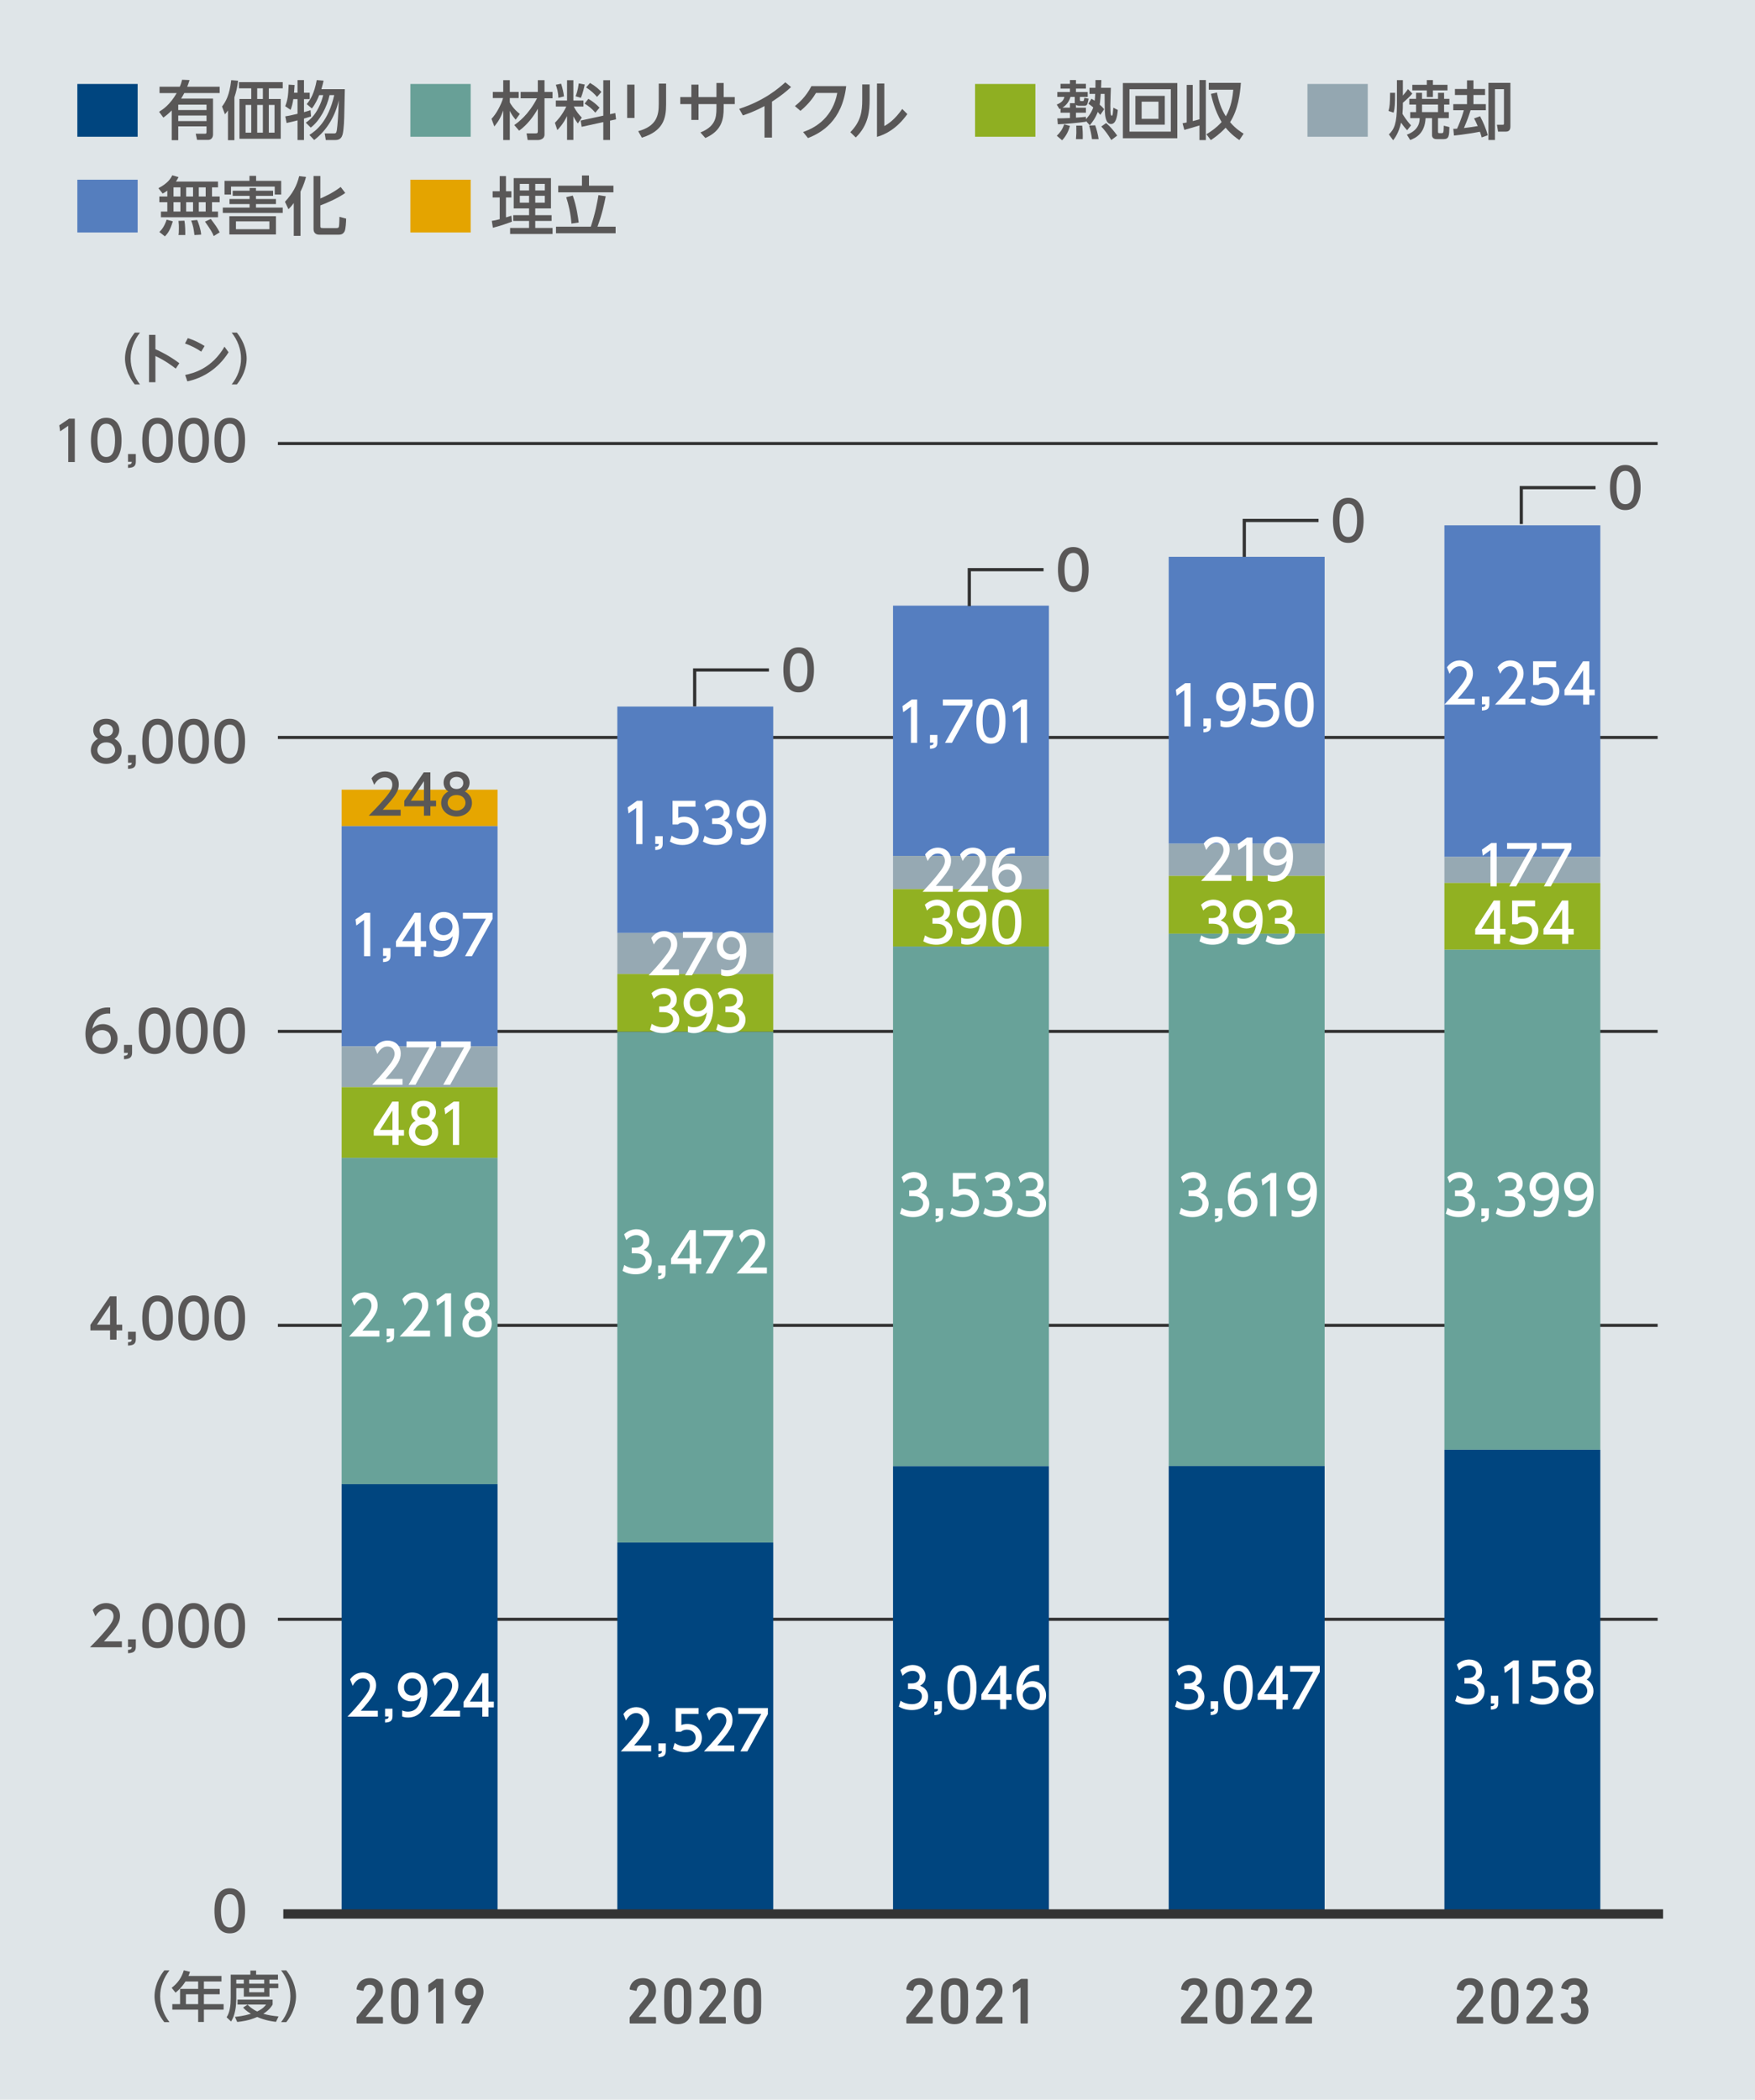
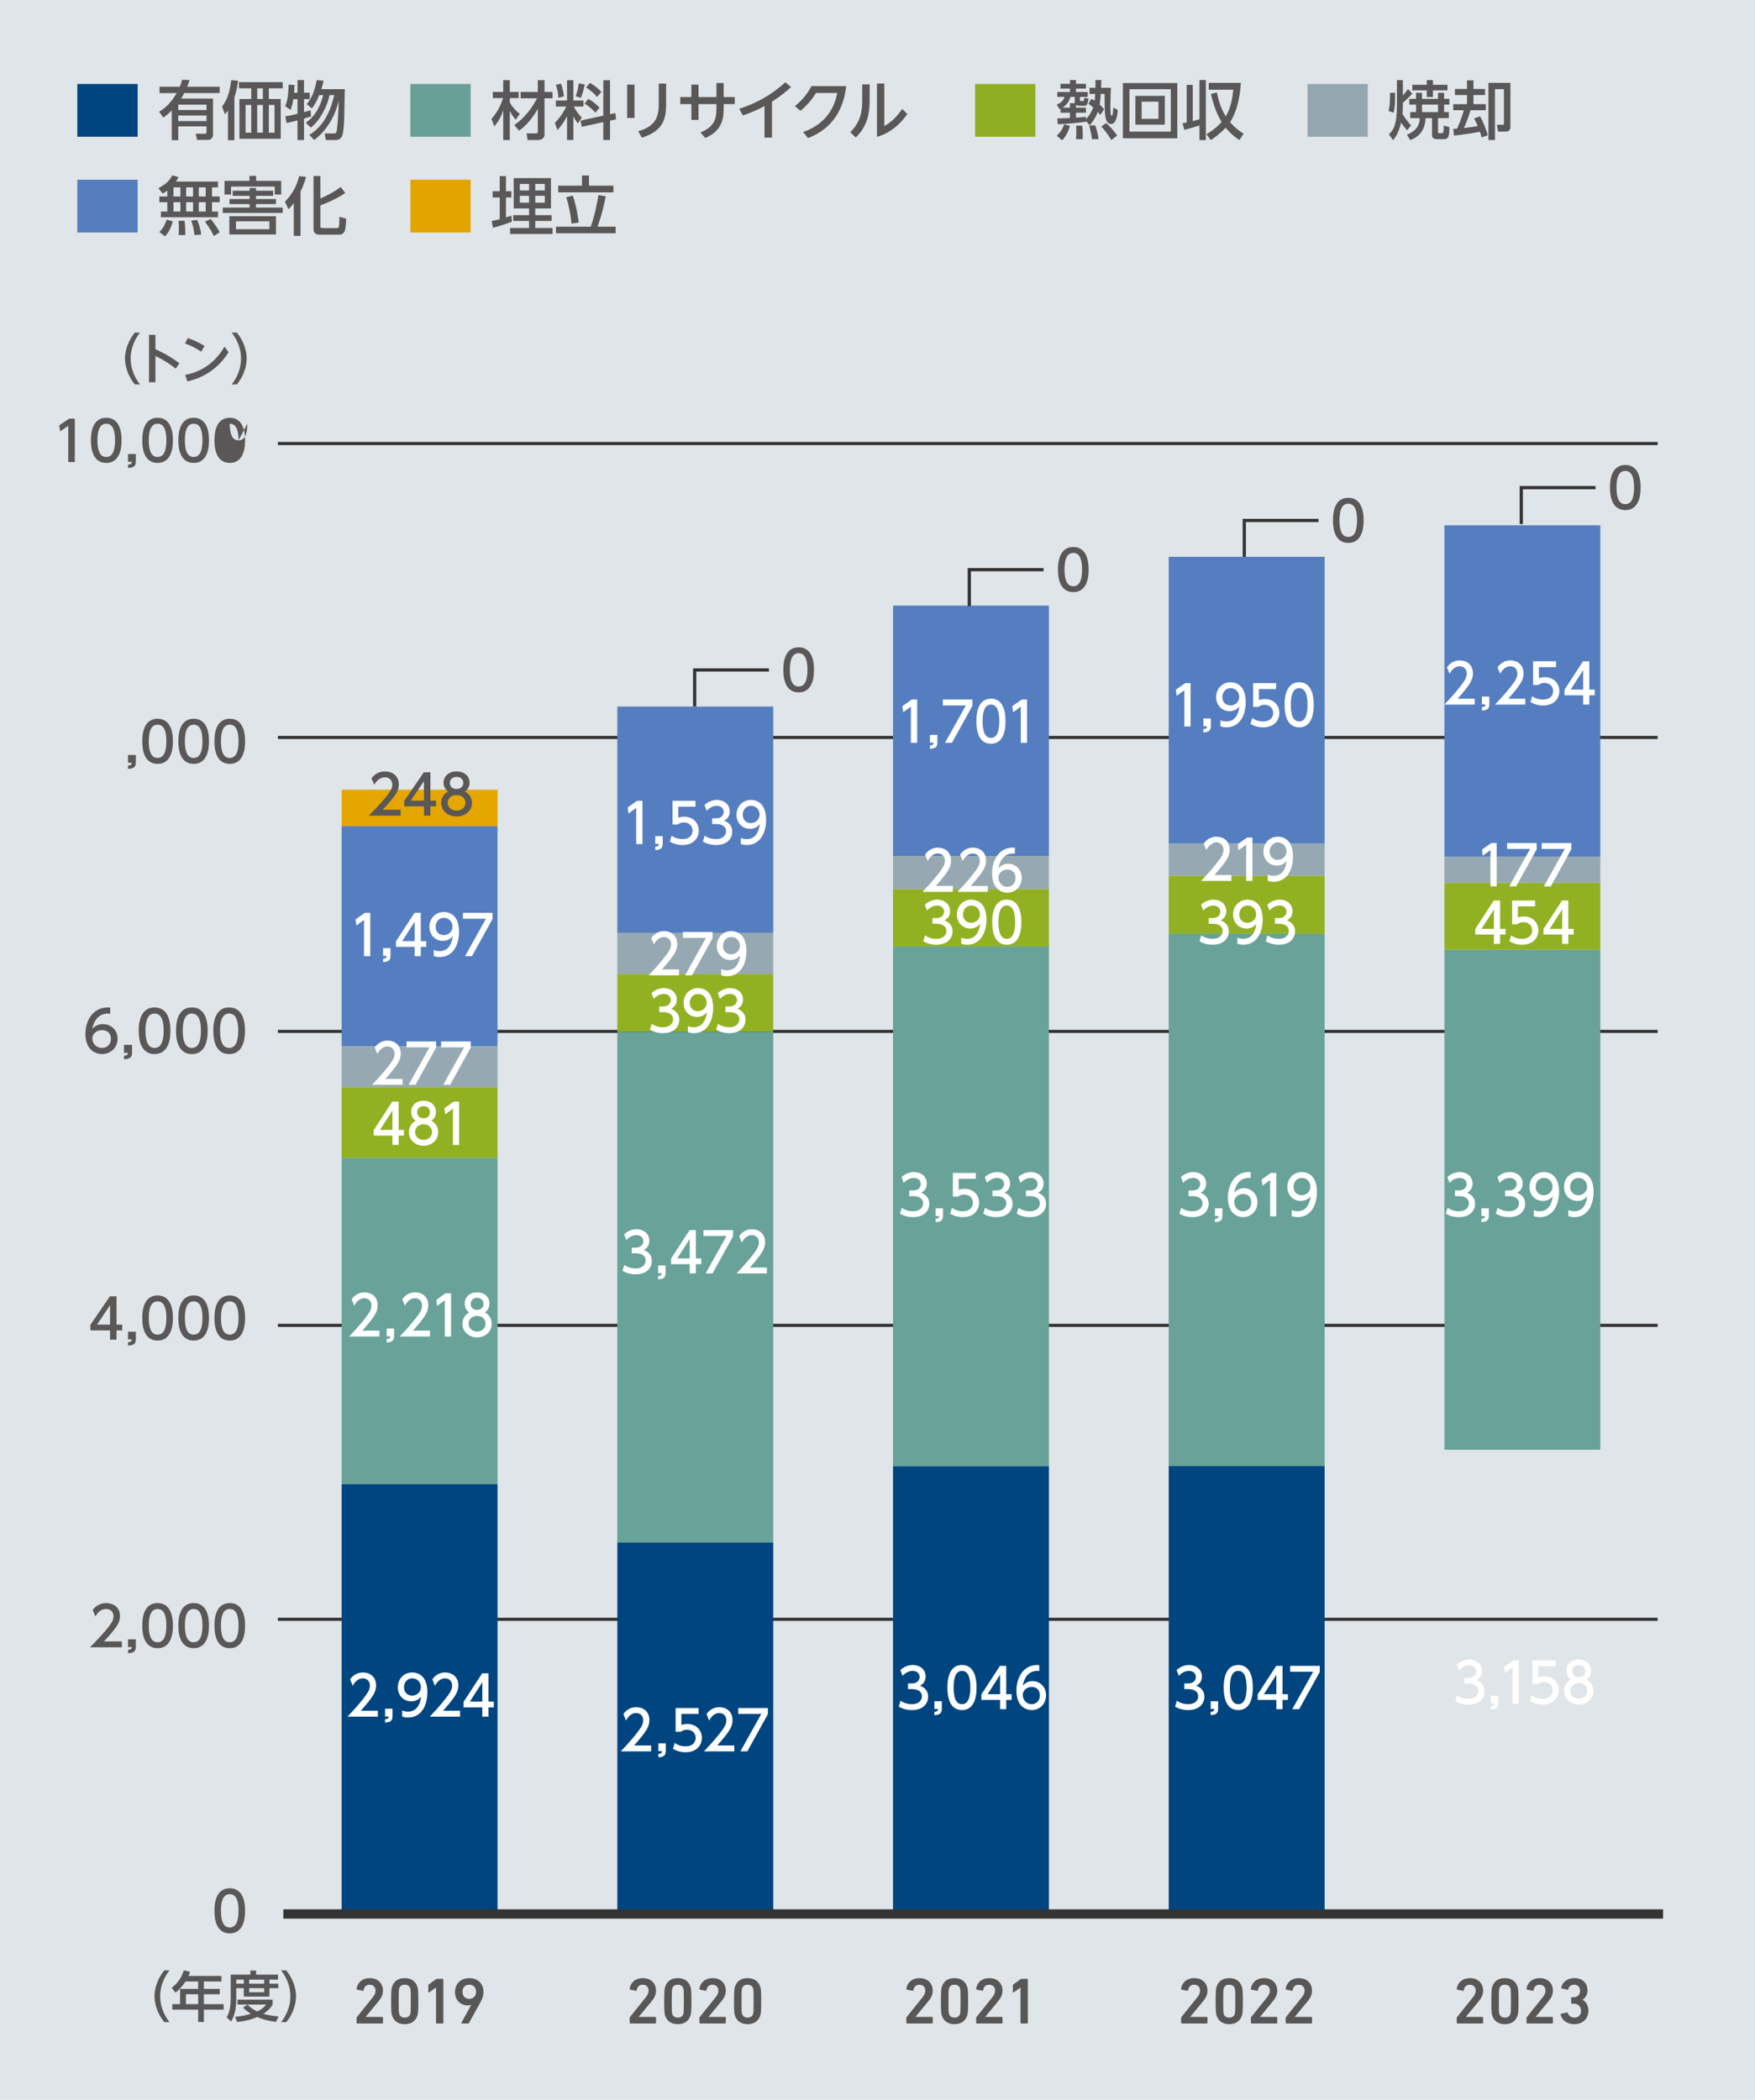
<svg xmlns="http://www.w3.org/2000/svg" width="321" height="384" viewBox="0 0 321 384">
  <defs>
    <style>
      .cls-1 {
        fill: #96a9b3;
      }

      .cls-2 {
        stroke: #dfe5e8;
      }

      .cls-2, .cls-3, .cls-4, .cls-5 {
        fill: none;
        stroke-miterlimit: 10;
      }

      .cls-6 {
        fill: #595757;
      }

      .cls-7 {
        fill: #fff;
      }

      .cls-8 {
        fill: #e6a600;
      }

      .cls-9 {
        fill: #91b122;
      }

      .cls-3 {
        stroke-width: .589px;
      }

      .cls-3, .cls-4, .cls-5 {
        stroke: #333;
      }

      .cls-10 {
        fill: #68a097;
      }

      .cls-11 {
        fill: #dfe5e8;
      }

      .cls-12 {
        fill: #68a299;
      }

      .cls-13 {
        fill: #575757;
      }

      .cls-4 {
        stroke-width: 1.706px;
      }

      .cls-14 {
        fill: #557ebe;
      }

      .cls-15 {
        fill: #557ec0;
      }

      .cls-16 {
        fill: #8faf22;
      }

      .cls-17 {
        fill: #e4a400;
      }

      .cls-18 {
        fill: #00457f;
      }

      .cls-19 {
        fill: #94a7b1;
      }

      .cls-5 {
        stroke-width: .567px;
      }

      .cls-20 {
        fill: #00457f;
      }
    </style>
  </defs>
  <g id="_背景" data-name="背景">
    <rect class="cls-11" width="321" height="384" />
  </g>
  <g id="_線" data-name="線">
    <line class="cls-5" x1="50.826" y1="296.135" x2="303.193" y2="296.135" />
    <line class="cls-5" x1="50.826" y1="188.622" x2="303.193" y2="188.622" />
    <line class="cls-5" x1="50.826" y1="242.379" x2="303.193" y2="242.379" />
    <line class="cls-5" x1="50.826" y1="134.866" x2="303.193" y2="134.866" />
    <line class="cls-5" x1="50.826" y1="81.11" x2="303.193" y2="81.11" />
  </g>
  <g id="_棒グラフ編集用" data-name="棒グラフ編集用">
    <g>
      <line class="cls-2" x1="51.532" y1="350.087" x2="303.663" y2="350.087" />
      <g>
        <rect class="cls-8" x="62.487" y="144.415" width="28.516" height="6.672" />
        <g>
          <rect class="cls-15" x="62.487" y="151.087" width="28.516" height="40.273" />
          <rect class="cls-15" x="112.913" y="129.215" width="28.516" height="41.403" />
          <rect class="cls-15" x="163.339" y="110.76" width="28.516" height="45.762" />
          <rect class="cls-15" x="213.766" y="101.828" width="28.516" height="52.46" />
          <rect class="cls-15" x="264.192" y="96.071" width="28.516" height="60.639" />
        </g>
        <g>
          <rect class="cls-1" x="62.487" y="191.361" width="28.516" height="7.452" />
          <rect class="cls-1" x="112.913" y="170.619" width="28.516" height="7.506" />
          <rect class="cls-1" x="163.339" y="156.522" width="28.516" height="6.08" />
          <rect class="cls-1" x="213.766" y="154.289" width="28.516" height="5.892" />
          <rect class="cls-1" x="264.192" y="156.71" width="28.516" height="4.762" />
        </g>
        <g>
          <rect class="cls-9" x="62.487" y="198.813" width="28.516" height="12.94" />
          <rect class="cls-9" x="112.913" y="178.124" width="28.516" height="10.573" />
          <rect class="cls-9" x="163.339" y="162.602" width="28.516" height="10.492" />
          <rect class="cls-9" x="213.766" y="160.18" width="28.516" height="10.573" />
          <rect class="cls-9" x="264.192" y="161.472" width="28.516" height="12.214" />
        </g>
        <g>
          <rect class="cls-12" x="62.487" y="211.753" width="28.516" height="59.67" />
          <rect class="cls-12" x="112.913" y="188.697" width="28.516" height="93.406" />
          <rect class="cls-12" x="163.339" y="173.094" width="28.516" height="95.047" />
          <rect class="cls-12" x="213.766" y="170.753" width="28.516" height="97.361" />
          <rect class="cls-12" x="264.192" y="173.685" width="28.516" height="91.442" />
        </g>
        <g>
          <rect class="cls-18" x="62.487" y="271.423" width="28.516" height="78.664" />
          <rect class="cls-18" x="112.913" y="282.103" width="28.516" height="67.983" />
          <rect class="cls-18" x="163.339" y="268.141" width="28.516" height="81.946" />
          <rect class="cls-18" x="213.766" y="268.114" width="28.516" height="81.973" />
-           <rect class="cls-18" x="264.192" y="265.128" width="28.516" height="84.959" />
        </g>
      </g>
      <g>
        <g>
          <path class="cls-13" d="M266.449,369.027c0-.072.013-.107.061-.156l2.878-3.586c.324-.396.528-.779.528-1.247,0-.611-.396-1.079-1.08-1.079-.647,0-1.02.396-1.104,1.02-.012.071-.06.107-.132.096l-1.055-.216c-.072-.012-.108-.072-.097-.145.108-.959.876-1.954,2.423-1.954,1.523,0,2.398,1.007,2.398,2.278,0,.731-.287,1.331-.768,1.907l-2.374,2.878v.024h3.022c.071,0,.119.048.119.12v.959c0,.072-.048.12-.119.12h-4.582c-.072,0-.12-.048-.12-.12v-.899Z" />
          <path class="cls-13" d="M272.768,365.968c0-1.895.06-2.278.168-2.614.323-1.02,1.104-1.595,2.314-1.595s1.991.575,2.327,1.595c.107.336.168.72.168,2.614s-.061,2.279-.168,2.615c-.336,1.02-1.116,1.595-2.327,1.595s-1.991-.575-2.314-1.595c-.108-.336-.168-.72-.168-2.615ZM275.25,368.979c.504,0,.852-.216,1.008-.647.084-.252.107-.528.107-2.363s-.023-2.11-.107-2.362c-.156-.432-.504-.647-1.008-.647s-.84.216-.995.647c-.084.252-.108.527-.108,2.362s.024,2.111.108,2.363c.155.432.491.647.995.647Z" />
          <path class="cls-13" d="M279.213,369.027c0-.072.013-.107.061-.156l2.878-3.586c.324-.396.528-.779.528-1.247,0-.611-.396-1.079-1.08-1.079-.647,0-1.02.396-1.104,1.02-.012.071-.06.107-.132.096l-1.056-.216c-.071-.012-.107-.072-.096-.145.108-.959.876-1.954,2.423-1.954,1.523,0,2.398,1.007,2.398,2.278,0,.731-.287,1.331-.768,1.907l-2.374,2.878v.024h3.021c.072,0,.12.048.12.12v.959c0,.072-.048.12-.12.12h-4.581c-.072,0-.12-.048-.12-.12v-.899Z" />
          <path class="cls-13" d="M285.556,368.271l1.044-.239c.06-.013.12.012.144.084.168.479.563.863,1.235.863.756,0,1.199-.516,1.199-1.211,0-.828-.527-1.332-1.331-1.332h-.348c-.072,0-.12-.048-.12-.119v-.948c0-.071.048-.12.12-.12h.324c.719,0,1.187-.467,1.187-1.187,0-.648-.407-1.104-1.091-1.104-.6,0-.947.336-1.092.839-.023.072-.071.097-.144.084l-1.02-.239c-.072-.012-.108-.072-.096-.145.18-.983,1.079-1.738,2.398-1.738,1.523,0,2.398.936,2.398,2.255,0,.684-.312,1.295-.911,1.69v.024c.479.204,1.079.911,1.079,1.979,0,1.487-1.091,2.471-2.555,2.471-1.271,0-2.267-.636-2.519-1.751-.012-.072.024-.132.096-.156Z" />
        </g>
        <g>
          <path class="cls-13" d="M216.031,369.027c0-.072.013-.107.061-.156l2.878-3.586c.324-.396.528-.779.528-1.247,0-.611-.396-1.079-1.08-1.079-.647,0-1.02.396-1.104,1.02-.012.071-.06.107-.132.096l-1.055-.216c-.072-.012-.108-.072-.097-.145.108-.959.876-1.954,2.423-1.954,1.523,0,2.398,1.007,2.398,2.278,0,.731-.287,1.331-.768,1.907l-2.374,2.878v.024h3.022c.071,0,.119.048.119.12v.959c0,.072-.048.12-.119.12h-4.582c-.072,0-.12-.048-.12-.12v-.899Z" />
          <path class="cls-13" d="M222.35,365.968c0-1.895.06-2.278.168-2.614.323-1.02,1.104-1.595,2.314-1.595s1.991.575,2.327,1.595c.107.336.168.72.168,2.614s-.061,2.279-.168,2.615c-.336,1.02-1.116,1.595-2.327,1.595s-1.991-.575-2.314-1.595c-.108-.336-.168-.72-.168-2.615ZM224.833,368.979c.504,0,.852-.216,1.008-.647.084-.252.107-.528.107-2.363s-.023-2.11-.107-2.362c-.156-.432-.504-.647-1.008-.647s-.84.216-.995.647c-.084.252-.108.527-.108,2.362s.024,2.111.108,2.363c.155.432.491.647.995.647Z" />
          <path class="cls-13" d="M228.795,369.027c0-.072.013-.107.061-.156l2.878-3.586c.324-.396.528-.779.528-1.247,0-.611-.396-1.079-1.08-1.079-.647,0-1.02.396-1.104,1.02-.012.071-.06.107-.132.096l-1.056-.216c-.071-.012-.107-.072-.096-.145.108-.959.876-1.954,2.423-1.954,1.523,0,2.398,1.007,2.398,2.278,0,.731-.287,1.331-.768,1.907l-2.374,2.878v.024h3.021c.072,0,.12.048.12.12v.959c0,.072-.048.12-.12.12h-4.581c-.072,0-.12-.048-.12-.12v-.899Z" />
          <path class="cls-13" d="M235.156,369.027c0-.072.013-.107.061-.156l2.878-3.586c.324-.396.528-.779.528-1.247,0-.611-.396-1.079-1.08-1.079-.647,0-1.02.396-1.104,1.02-.012.071-.06.107-.132.096l-1.055-.216c-.072-.012-.108-.072-.097-.145.108-.959.876-1.954,2.423-1.954,1.523,0,2.398,1.007,2.398,2.278,0,.731-.287,1.331-.768,1.907l-2.374,2.878v.024h3.022c.071,0,.119.048.119.12v.959c0,.072-.048.12-.119.12h-4.582c-.072,0-.12-.048-.12-.12v-.899Z" />
        </g>
        <g>
          <path class="cls-13" d="M165.778,369.027c0-.072.013-.107.061-.156l2.878-3.586c.324-.396.528-.779.528-1.247,0-.611-.396-1.079-1.08-1.079-.647,0-1.02.396-1.104,1.02-.012.071-.06.107-.132.096l-1.056-.216c-.071-.012-.107-.072-.096-.145.108-.959.876-1.954,2.423-1.954,1.523,0,2.398,1.007,2.398,2.278,0,.731-.287,1.331-.768,1.907l-2.374,2.878v.024h3.021c.072,0,.12.048.12.12v.959c0,.072-.048.12-.12.12h-4.581c-.072,0-.12-.048-.12-.12v-.899Z" />
          <path class="cls-13" d="M172.097,365.968c0-1.895.06-2.278.168-2.614.323-1.02,1.104-1.595,2.314-1.595s1.991.575,2.327,1.595c.107.336.168.72.168,2.614s-.061,2.279-.168,2.615c-.336,1.02-1.116,1.595-2.327,1.595s-1.991-.575-2.314-1.595c-.108-.336-.168-.72-.168-2.615ZM174.58,368.979c.504,0,.852-.216,1.008-.647.084-.252.107-.528.107-2.363s-.023-2.11-.107-2.362c-.156-.432-.504-.647-1.008-.647s-.84.216-.995.647c-.084.252-.108.527-.108,2.362s.024,2.111.108,2.363c.155.432.491.647.995.647Z" />
          <path class="cls-13" d="M178.542,369.027c0-.072.013-.107.061-.156l2.878-3.586c.324-.396.528-.779.528-1.247,0-.611-.396-1.079-1.08-1.079-.647,0-1.02.396-1.104,1.02-.012.071-.06.107-.132.096l-1.055-.216c-.072-.012-.108-.072-.097-.145.108-.959.876-1.954,2.423-1.954,1.523,0,2.398,1.007,2.398,2.278,0,.731-.287,1.331-.768,1.907l-2.374,2.878v.024h3.022c.071,0,.119.048.119.12v.959c0,.072-.048.12-.119.12h-4.582c-.072,0-.12-.048-.12-.12v-.899Z" />
          <path class="cls-13" d="M186.654,363.498h-.023l-1.247.876c-.072.048-.132.024-.132-.072v-1.223c0-.072.023-.12.084-.168l1.307-.948c.061-.048.12-.071.216-.071h1.02c.072,0,.12.048.12.12v7.915c0,.072-.048.12-.12.12h-1.104c-.071,0-.12-.048-.12-.12v-6.429Z" />
        </g>
        <g>
          <path class="cls-13" d="M115.168,369.027c0-.072.012-.107.06-.156l2.878-3.586c.324-.396.528-.779.528-1.247,0-.611-.396-1.079-1.08-1.079-.647,0-1.019.396-1.103,1.02-.012.071-.06.107-.132.096l-1.056-.216c-.072-.012-.108-.072-.096-.145.108-.959.875-1.954,2.422-1.954,1.523,0,2.399,1.007,2.399,2.278,0,.731-.288,1.331-.768,1.907l-2.375,2.878v.024h3.022c.072,0,.12.048.12.12v.959c0,.072-.048.12-.12.12h-4.582c-.072,0-.12-.048-.12-.12v-.899Z" />
          <path class="cls-13" d="M121.487,365.968c0-1.895.06-2.278.168-2.614.324-1.02,1.103-1.595,2.314-1.595s1.991.575,2.327,1.595c.108.336.168.72.168,2.614s-.06,2.279-.168,2.615c-.336,1.02-1.115,1.595-2.327,1.595s-1.991-.575-2.314-1.595c-.108-.336-.168-.72-.168-2.615ZM123.97,368.979c.504,0,.852-.216,1.007-.647.084-.252.108-.528.108-2.363s-.024-2.11-.108-2.362c-.156-.432-.503-.647-1.007-.647s-.839.216-.996.647c-.084.252-.108.527-.108,2.362s.024,2.111.108,2.363c.156.432.492.647.996.647Z" />
          <path class="cls-13" d="M127.932,369.027c0-.072.012-.107.06-.156l2.878-3.586c.324-.396.528-.779.528-1.247,0-.611-.396-1.079-1.08-1.079-.647,0-1.019.396-1.103,1.02-.012.071-.06.107-.132.096l-1.055-.216c-.072-.012-.108-.072-.096-.145.108-.959.876-1.954,2.423-1.954,1.523,0,2.399,1.007,2.399,2.278,0,.731-.288,1.331-.768,1.907l-2.375,2.878v.024h3.022c.072,0,.12.048.12.12v.959c0,.072-.048.12-.12.12h-4.582c-.072,0-.12-.048-.12-.12v-.899Z" />
          <path class="cls-13" d="M134.251,365.968c0-1.895.06-2.278.168-2.614.324-1.02,1.103-1.595,2.314-1.595s1.991.575,2.327,1.595c.108.336.168.72.168,2.614s-.06,2.279-.168,2.615c-.335,1.02-1.115,1.595-2.327,1.595s-1.991-.575-2.314-1.595c-.108-.336-.168-.72-.168-2.615ZM136.734,368.979c.504,0,.852-.216,1.007-.647.084-.252.108-.528.108-2.363s-.024-2.11-.108-2.362c-.156-.432-.503-.647-1.007-.647s-.839.216-.996.647c-.083.252-.108.527-.108,2.362s.024,2.111.108,2.363c.156.432.492.647.996.647Z" />
        </g>
        <g>
          <path class="cls-13" d="M65.222,369.027c0-.072.012-.107.06-.156l2.878-3.586c.324-.396.528-.779.528-1.247,0-.611-.396-1.079-1.08-1.079-.647,0-1.019.396-1.103,1.02-.012.071-.06.107-.132.096l-1.055-.216c-.072-.012-.108-.072-.096-.145.108-.959.876-1.954,2.423-1.954,1.523,0,2.399,1.007,2.399,2.278,0,.731-.288,1.331-.768,1.907l-2.375,2.878v.024h3.022c.072,0,.12.048.12.12v.959c0,.072-.048.12-.12.12h-4.582c-.072,0-.12-.048-.12-.12v-.899Z" />
          <path class="cls-13" d="M71.541,365.968c0-1.895.06-2.278.168-2.614.324-1.02,1.103-1.595,2.314-1.595s1.991.575,2.327,1.595c.108.336.168.72.168,2.614s-.06,2.279-.168,2.615c-.335,1.02-1.115,1.595-2.327,1.595s-1.991-.575-2.314-1.595c-.108-.336-.168-.72-.168-2.615ZM74.024,368.979c.504,0,.852-.216,1.007-.647.084-.252.108-.528.108-2.363s-.024-2.11-.108-2.362c-.156-.432-.503-.647-1.007-.647s-.839.216-.996.647c-.083.252-.108.527-.108,2.362s.024,2.111.108,2.363c.156.432.492.647.996.647Z" />
          <path class="cls-13" d="M79.75,363.498h-.024l-1.248.876c-.072.048-.132.024-.132-.072v-1.223c0-.072.024-.12.084-.168l1.307-.948c.06-.048.12-.071.216-.071h1.019c.072,0,.12.048.12.12v7.915c0,.072-.048.12-.12.12h-1.103c-.072,0-.12-.048-.12-.12v-6.429Z" />
          <path class="cls-13" d="M86.188,366.665l-.024-.024c-.108.061-.36.108-.612.108-1.247,0-2.327-.912-2.327-2.411,0-1.667,1.164-2.578,2.603-2.578,1.463,0,2.603.911,2.603,2.519,0,.647-.216,1.295-.54,1.871l-2.123,3.825c-.036.061-.06.072-.144.072h-1.164c-.084,0-.108-.048-.072-.12l1.799-3.262ZM87.076,364.253c0-.768-.48-1.295-1.248-1.295-.755,0-1.235.527-1.235,1.295s.48,1.296,1.235,1.296c.768,0,1.248-.528,1.248-1.296Z" />
        </g>
      </g>
    </g>
  </g>
  <g id="_数値" data-name="数値">
    <g>
      <path class="cls-7" d="M164.72,311.028c.608.43,1.341.629,2.072.629,1.35,0,1.835-.779,1.835-1.459,0-.699-.552-1.299-1.797-1.299h-.751v-1.04h.723c1.026,0,1.397-.649,1.397-1.179,0-.76-.637-1.109-1.255-1.109-.713,0-1.379.359-1.854.919l-.409-1.069c.723-.67,1.55-.93,2.272-.93,1.245,0,2.348.77,2.348,2.109,0,1.119-.751,1.529-1.026,1.679.39.16,1.482.6,1.482,2.029,0,1.069-.761,2.429-2.966,2.429-.988,0-1.721-.25-2.396-.63l.323-1.079Z" />
      <path class="cls-7" d="M172.27,311.118v1.369c0,.919-.484,1.129-1.359,1.169v-.619c.627-.021.637-.26.646-.5h-.646v-1.419h1.359Z" />
      <path class="cls-7" d="M173.29,308.609c0-.77,0-4.118,2.661-4.118s2.662,3.358,2.662,4.118c0,.77,0,4.128-2.662,4.128s-2.661-3.358-2.661-4.128ZM177.482,308.609c0-1.529-.276-3.038-1.531-3.038s-1.53,1.519-1.53,3.038c0,1.609.313,3.048,1.53,3.048,1.255,0,1.531-1.539,1.531-3.048Z" />
      <path class="cls-7" d="M182.925,312.577v-1.699h-3.423v-1.01l3.395-5.217h1.149v5.178h.989v1.049h-.989v1.699h-1.121ZM180.643,309.829h2.282v-3.559l-2.282,3.559Z" />
      <path class="cls-7" d="M190.082,305.59c-.218-.01-.237-.02-.332-.02-1.598,0-2.387,1.169-2.69,2.718.38-.439.95-.849,1.806-.849,1.265,0,2.463.979,2.463,2.588,0,1.579-1.17,2.709-2.614,2.709-1.208,0-2.805-.81-2.805-3.578,0-2.188,1.16-4.668,3.793-4.668.133,0,.219,0,.38.021v1.079ZM188.713,308.499c-.732,0-1.636.49-1.636,1.489,0,.83.618,1.669,1.606,1.669.979,0,1.512-.759,1.512-1.579,0-1.398-1.074-1.579-1.482-1.579Z" />
    </g>
    <g>
      <path class="cls-7" d="M164.937,220.877c.608.43,1.341.63,2.072.63,1.35,0,1.835-.78,1.835-1.46,0-.699-.552-1.299-1.797-1.299h-.751v-1.039h.723c1.026,0,1.397-.65,1.397-1.18,0-.76-.637-1.109-1.255-1.109-.713,0-1.379.359-1.854.92l-.409-1.07c.723-.669,1.55-.929,2.272-.929,1.245,0,2.348.77,2.348,2.108,0,1.119-.751,1.529-1.026,1.679.39.16,1.482.601,1.482,2.029,0,1.069-.761,2.429-2.966,2.429-.988,0-1.721-.25-2.396-.63l.323-1.079Z" />
      <path class="cls-7" d="M172.487,220.967v1.369c0,.92-.485,1.13-1.359,1.17v-.62c.627-.02.637-.26.646-.5h-.646v-1.419h1.359Z" />
      <path class="cls-7" d="M178.485,215.581h-3.146v2.028c.237-.09.542-.199,1.083-.199,1.616,0,2.662,1.129,2.662,2.548,0,1.25-.855,2.629-2.976,2.629-.836,0-1.568-.2-2.31-.62l.313-1.089c.608.43,1.255.63,1.986.63,1.455,0,1.854-.899,1.854-1.56,0-.93-.723-1.489-1.606-1.489-.391,0-.789.11-1.084.38h-.979v-4.338h4.202v1.08Z" />
      <path class="cls-7" d="M180.168,220.877c.608.43,1.341.63,2.072.63,1.35,0,1.835-.78,1.835-1.46,0-.699-.552-1.299-1.797-1.299h-.751v-1.039h.723c1.026,0,1.397-.65,1.397-1.18,0-.76-.637-1.109-1.255-1.109-.713,0-1.379.359-1.854.92l-.409-1.07c.723-.669,1.55-.929,2.272-.929,1.245,0,2.348.77,2.348,2.108,0,1.119-.751,1.529-1.026,1.679.39.16,1.482.601,1.482,2.029,0,1.069-.761,2.429-2.966,2.429-.988,0-1.721-.25-2.396-.63l.323-1.079Z" />
      <path class="cls-7" d="M186.294,220.877c.608.43,1.341.63,2.072.63,1.35,0,1.835-.78,1.835-1.46,0-.699-.552-1.299-1.797-1.299h-.751v-1.039h.723c1.026,0,1.397-.65,1.397-1.18,0-.76-.637-1.109-1.255-1.109-.713,0-1.379.359-1.854.92l-.409-1.07c.723-.669,1.55-.929,2.272-.929,1.245,0,2.348.77,2.348,2.108,0,1.119-.751,1.529-1.026,1.679.39.16,1.482.601,1.482,2.029,0,1.069-.761,2.429-2.966,2.429-.988,0-1.721-.25-2.396-.63l.323-1.079Z" />
    </g>
    <g>
      <path class="cls-7" d="M169.195,171.061c.608.43,1.341.63,2.072.63,1.35,0,1.835-.78,1.835-1.459,0-.699-.552-1.299-1.797-1.299h-.751v-1.039h.723c1.026,0,1.397-.65,1.397-1.18,0-.759-.637-1.109-1.255-1.109-.713,0-1.379.36-1.854.92l-.409-1.07c.723-.669,1.55-.929,2.272-.929,1.245,0,2.348.77,2.348,2.109,0,1.119-.751,1.529-1.026,1.679.39.16,1.482.6,1.482,2.029,0,1.069-.761,2.428-2.966,2.428-.988,0-1.721-.25-2.396-.629l.323-1.08Z" />
      <path class="cls-7" d="M175.805,171.471c.342.15.685.22,1.056.22,1.549,0,2.224-1.199,2.414-2.729-.267.29-.779.85-1.806.85-1.303,0-2.453-.99-2.453-2.569,0-1.539,1.112-2.718,2.633-2.718.827,0,2.776.38,2.776,3.618,0,2.719-1.312,4.627-3.527,4.627-.608,0-.932-.13-1.093-.2v-1.099ZM177.63,168.763c.837,0,1.606-.62,1.606-1.56,0-.849-.608-1.599-1.568-1.599-1.056,0-1.521.9-1.521,1.599,0,1.08.751,1.56,1.483,1.56Z" />
      <path class="cls-7" d="M181.483,168.643c0-.77,0-4.118,2.661-4.118s2.662,3.358,2.662,4.118c0,.77,0,4.127-2.662,4.127s-2.661-3.358-2.661-4.127ZM185.675,168.643c0-1.529-.276-3.039-1.531-3.039s-1.53,1.52-1.53,3.039c0,1.609.313,3.048,1.53,3.048,1.255,0,1.531-1.539,1.531-3.048Z" />
    </g>
    <g>
      <path class="cls-7" d="M174.278,162.016v1.08h-5.551c.826-.87,1.701-1.809,2.671-3.008,1.15-1.419,1.426-2.009,1.426-2.679,0-.779-.514-1.319-1.283-1.319-1.122,0-1.683,1.05-1.863,1.37l-.476-1.189c.59-.82,1.388-1.259,2.367-1.259,1.074,0,2.386.649,2.386,2.369,0,1.129-.446,1.999-2.794,4.637h3.117Z" />
      <path class="cls-7" d="M180.677,162.016v1.08h-5.552c.827-.87,1.702-1.809,2.672-3.008,1.15-1.419,1.426-2.009,1.426-2.679,0-.779-.514-1.319-1.283-1.319-1.122,0-1.683,1.05-1.863,1.37l-.476-1.189c.59-.82,1.388-1.259,2.367-1.259,1.074,0,2.386.649,2.386,2.369,0,1.129-.446,1.999-2.795,4.637h3.118Z" />
      <path class="cls-7" d="M185.628,156.109c-.218-.01-.237-.02-.332-.02-1.598,0-2.387,1.169-2.69,2.719.38-.44.95-.85,1.806-.85,1.265,0,2.463.979,2.463,2.588,0,1.58-1.17,2.708-2.614,2.708-1.208,0-2.805-.809-2.805-3.578,0-2.189,1.16-4.667,3.793-4.667.133,0,.219,0,.38.02v1.079ZM184.26,159.018c-.732,0-1.636.49-1.636,1.489,0,.829.618,1.669,1.606,1.669.979,0,1.512-.76,1.512-1.579,0-1.399-1.074-1.579-1.482-1.579Z" />
    </g>
    <g>
      <path class="cls-7" d="M166.756,127.932h.998v7.926h-1.141v-6.626l-1.407,1.02-.152-1.109,1.702-1.209Z" />
      <path class="cls-7" d="M171.458,134.398v1.369c0,.919-.484,1.129-1.359,1.169v-.62c.627-.02.637-.26.646-.5h-.646v-1.419h1.359Z" />
      <path class="cls-7" d="M177.872,127.932v1.12l-3.765,6.806h-1.265l3.821-6.846h-4.211v-1.08h5.419Z" />
      <path class="cls-7" d="M178.59,131.89c0-.77,0-4.118,2.661-4.118s2.662,3.358,2.662,4.118c0,.77,0,4.127-2.662,4.127s-2.661-3.358-2.661-4.127ZM182.783,131.89c0-1.529-.276-3.039-1.531-3.039s-1.53,1.52-1.53,3.039c0,1.609.313,3.048,1.53,3.048,1.255,0,1.531-1.539,1.531-3.048Z" />
      <path class="cls-7" d="M186.857,127.932h.998v7.926h-1.141v-6.626l-1.407,1.02-.152-1.109,1.702-1.209Z" />
    </g>
    <g>
      <path class="cls-6" d="M73.284,148.084v1.08h-5.836c.869-.87,1.788-1.809,2.808-3.008,1.21-1.419,1.5-2.009,1.5-2.679,0-.779-.54-1.319-1.35-1.319-1.18,0-1.77,1.05-1.959,1.37l-.5-1.189c.62-.82,1.459-1.259,2.489-1.259,1.129,0,2.508.649,2.508,2.369,0,1.129-.47,1.999-2.938,4.637h3.277Z" />
      <path class="cls-6" d="M77.542,149.164v-1.699h-3.599v-1.009l3.568-5.217h1.209v5.177h1.04v1.049h-1.04v1.699h-1.179ZM75.144,146.415h2.398v-3.558l-2.398,3.558Z" />
      <path class="cls-6" d="M86.327,146.835c0,1.459-1.279,2.488-2.818,2.488s-2.818-1.029-2.818-2.488c0-1.089.68-1.779,1.31-2.089-.59-.36-.869-1-.869-1.609,0-1.179.929-2.059,2.378-2.059,1.439,0,2.379.879,2.379,2.059,0,.61-.279,1.25-.869,1.609.629.31,1.309,1,1.309,2.089ZM85.139,146.815c0-.58-.4-1.419-1.63-1.419-1.219,0-1.629.83-1.629,1.419,0,.79.68,1.429,1.629,1.429s1.63-.64,1.63-1.429ZM84.738,143.187c0-.74-.59-1.109-1.229-1.109s-1.229.379-1.229,1.099c0,.48.279,1.109,1.229,1.109.939,0,1.229-.629,1.229-1.099Z" />
    </g>
    <g>
      <path class="cls-7" d="M69.11,312.861v1.079h-5.552c.827-.869,1.702-1.809,2.671-3.009,1.15-1.419,1.426-2.009,1.426-2.678,0-.78-.513-1.319-1.283-1.319-1.122,0-1.683,1.049-1.863,1.369l-.476-1.189c.59-.819,1.388-1.26,2.367-1.26,1.074,0,2.386.65,2.386,2.369,0,1.129-.447,1.999-2.795,4.638h3.118Z" />
      <path class="cls-7" d="M71.792,312.481v1.369c0,.919-.485,1.129-1.359,1.169v-.619c.627-.021.637-.26.646-.5h-.646v-1.419h1.359Z" />
      <path class="cls-7" d="M73.55,312.8c.342.15.685.22,1.056.22,1.549,0,2.224-1.199,2.414-2.729-.267.29-.779.85-1.806.85-1.303,0-2.453-.989-2.453-2.568,0-1.539,1.112-2.719,2.633-2.719.827,0,2.776.38,2.776,3.618,0,2.719-1.312,4.628-3.527,4.628-.608,0-.932-.13-1.093-.2v-1.1ZM75.375,310.092c.837,0,1.606-.62,1.606-1.56,0-.85-.608-1.599-1.568-1.599-1.056,0-1.521.899-1.521,1.599,0,1.08.751,1.56,1.483,1.56Z" />
      <path class="cls-7" d="M84.152,312.861v1.079h-5.552c.827-.869,1.702-1.809,2.672-3.009,1.15-1.419,1.426-2.009,1.426-2.678,0-.78-.514-1.319-1.283-1.319-1.122,0-1.683,1.049-1.863,1.369l-.476-1.189c.59-.819,1.388-1.26,2.367-1.26,1.074,0,2.386.65,2.386,2.369,0,1.129-.446,1.999-2.795,4.638h3.118Z" />
      <path class="cls-7" d="M88.217,313.94v-1.699h-3.423v-1.01l3.395-5.217h1.149v5.178h.989v1.049h-.989v1.699h-1.121ZM85.936,311.192h2.281v-3.559l-2.281,3.559Z" />
    </g>
    <g>
      <path class="cls-7" d="M69.398,243.347v1.079h-5.552c.827-.869,1.702-1.809,2.671-3.009,1.15-1.419,1.426-2.009,1.426-2.678,0-.78-.513-1.319-1.283-1.319-1.122,0-1.683,1.049-1.863,1.369l-.476-1.189c.589-.819,1.388-1.26,2.367-1.26,1.074,0,2.386.65,2.386,2.369,0,1.129-.447,1.999-2.795,4.638h3.118Z" />
      <path class="cls-7" d="M72.08,242.967v1.369c0,.919-.484,1.129-1.359,1.169v-.619c.628-.021.638-.26.646-.5h-.646v-1.419h1.359Z" />
      <path class="cls-7" d="M78.657,243.347v1.079h-5.551c.826-.869,1.701-1.809,2.671-3.009,1.15-1.419,1.426-2.009,1.426-2.678,0-.78-.514-1.319-1.283-1.319-1.122,0-1.683,1.049-1.863,1.369l-.476-1.189c.59-.819,1.388-1.26,2.367-1.26,1.074,0,2.386.65,2.386,2.369,0,1.129-.446,1.999-2.794,4.638h3.117Z" />
      <path class="cls-7" d="M81.503,236.501h.998v7.926h-1.141v-6.626l-1.407,1.02-.152-1.11,1.702-1.209Z" />
      <path class="cls-7" d="M89.943,242.097c0,1.46-1.217,2.489-2.681,2.489s-2.681-1.029-2.681-2.489c0-1.089.646-1.778,1.245-2.089-.561-.359-.826-.999-.826-1.608,0-1.18.884-2.06,2.262-2.06,1.369,0,2.263.88,2.263,2.06,0,.609-.266,1.249-.827,1.608.6.311,1.245,1,1.245,2.089ZM88.812,242.078c0-.58-.38-1.419-1.55-1.419-1.159,0-1.549.829-1.549,1.419,0,.789.646,1.429,1.549,1.429s1.55-.64,1.55-1.429ZM88.433,238.45c0-.74-.562-1.109-1.17-1.109s-1.169.38-1.169,1.1c0,.479.267,1.109,1.169,1.109.894,0,1.17-.63,1.17-1.1Z" />
    </g>
    <g>
      <path class="cls-7" d="M71.782,209.382v-1.699h-3.422v-1.009l3.394-5.218h1.149v5.178h.989v1.049h-.989v1.699h-1.121ZM69.5,206.634h2.282v-3.559l-2.282,3.559Z" />
      <path class="cls-7" d="M80.151,207.054c0,1.459-1.217,2.488-2.681,2.488s-2.681-1.029-2.681-2.488c0-1.09.646-1.779,1.245-2.089-.561-.36-.826-1-.826-1.609,0-1.18.884-2.059,2.262-2.059,1.369,0,2.263.879,2.263,2.059,0,.609-.266,1.249-.827,1.609.599.31,1.245.999,1.245,2.089ZM79.021,207.034c0-.579-.38-1.419-1.55-1.419-1.159,0-1.549.829-1.549,1.419,0,.79.646,1.43,1.549,1.43s1.55-.64,1.55-1.43ZM78.641,203.406c0-.739-.562-1.109-1.17-1.109s-1.169.38-1.169,1.1c0,.479.267,1.109,1.169,1.109.894,0,1.17-.63,1.17-1.1Z" />
      <path class="cls-7" d="M82.984,201.457h.998v7.926h-1.141v-6.626l-1.407,1.02-.152-1.109,1.702-1.21Z" />
    </g>
    <g>
      <path class="cls-7" d="M73.62,197.304v1.079h-5.552c.827-.869,1.702-1.809,2.671-3.008,1.15-1.42,1.427-2.009,1.427-2.679,0-.779-.514-1.319-1.284-1.319-1.122,0-1.682,1.05-1.863,1.37l-.476-1.189c.589-.82,1.388-1.259,2.368-1.259,1.074,0,2.386.649,2.386,2.369,0,1.13-.447,1.999-2.795,4.638h3.118Z" />
      <path class="cls-7" d="M79.765,190.458v1.12l-3.765,6.806h-1.265l3.821-6.846h-4.211v-1.08h5.419Z" />
      <path class="cls-7" d="M86.101,190.458v1.12l-3.765,6.806h-1.265l3.821-6.846h-4.211v-1.08h5.419Z" />
    </g>
    <g>
      <path class="cls-7" d="M66.724,166.937h.999v7.926h-1.141v-6.626l-1.407,1.02-.152-1.109,1.702-1.209Z" />
      <path class="cls-7" d="M71.426,173.404v1.369c0,.919-.484,1.129-1.359,1.169v-.62c.627-.02.637-.26.646-.5h-.646v-1.419h1.359Z" />
      <path class="cls-7" d="M75.845,174.863v-1.699h-3.423v-1.009l3.395-5.217h1.149v5.177h.989v1.049h-.989v1.699h-1.121ZM73.564,172.114h2.281v-3.558l-2.281,3.558Z" />
      <path class="cls-7" d="M79.335,173.724c.342.15.685.22,1.056.22,1.549,0,2.224-1.199,2.414-2.729-.267.29-.779.85-1.806.85-1.303,0-2.453-.99-2.453-2.569,0-1.539,1.112-2.718,2.633-2.718.827,0,2.776.38,2.776,3.618,0,2.719-1.312,4.627-3.527,4.627-.608,0-.932-.13-1.093-.2v-1.099ZM81.161,171.015c.837,0,1.606-.62,1.606-1.56,0-.849-.608-1.599-1.568-1.599-1.056,0-1.521.9-1.521,1.599,0,1.08.751,1.56,1.483,1.56Z" />
      <path class="cls-7" d="M90.088,166.937v1.12l-3.765,6.806h-1.265l3.821-6.846h-4.211v-1.08h5.419Z" />
    </g>
    <path class="cls-6" d="M143.282,122.497c0-.77,0-4.118,2.798-4.118s2.799,3.358,2.799,4.118c0,.77,0,4.127-2.799,4.127s-2.798-3.358-2.798-4.127ZM147.689,122.497c0-1.529-.29-3.039-1.609-3.039s-1.608,1.52-1.608,3.039c0,1.609.329,3.048,1.608,3.048,1.319,0,1.609-1.539,1.609-3.048Z" />
    <g>
      <path class="cls-7" d="M119.098,319.209v1.079h-5.552c.827-.869,1.702-1.809,2.672-3.009,1.15-1.419,1.426-2.009,1.426-2.678,0-.78-.514-1.319-1.283-1.319-1.122,0-1.683,1.049-1.863,1.369l-.476-1.189c.59-.819,1.388-1.26,2.367-1.26,1.074,0,2.386.65,2.386,2.369,0,1.129-.446,1.999-2.795,4.638h3.118Z" />
      <path class="cls-7" d="M121.779,318.829v1.369c0,.919-.485,1.129-1.359,1.169v-.619c.627-.021.637-.26.646-.5h-.646v-1.419h1.359Z" />
      <path class="cls-7" d="M127.777,313.441h-3.146v2.029c.237-.09.542-.2,1.083-.2,1.616,0,2.662,1.13,2.662,2.549,0,1.249-.855,2.629-2.976,2.629-.836,0-1.568-.2-2.31-.62l.313-1.089c.608.43,1.255.629,1.986.629,1.455,0,1.854-.899,1.854-1.559,0-.93-.723-1.489-1.606-1.489-.391,0-.789.11-1.084.38h-.979v-4.338h4.202v1.079Z" />
      <path class="cls-7" d="M134.306,319.209v1.079h-5.551c.826-.869,1.701-1.809,2.671-3.009,1.15-1.419,1.426-2.009,1.426-2.678,0-.78-.514-1.319-1.283-1.319-1.122,0-1.683,1.049-1.863,1.369l-.476-1.189c.59-.819,1.388-1.26,2.367-1.26,1.074,0,2.386.65,2.386,2.369,0,1.129-.446,1.999-2.794,4.638h3.117Z" />
      <path class="cls-7" d="M140.452,312.362v1.119l-3.765,6.807h-1.265l3.821-6.847h-4.211v-1.079h5.419Z" />
    </g>
    <g>
      <path class="cls-7" d="M114.188,231.334c.608.43,1.341.63,2.072.63,1.35,0,1.835-.779,1.835-1.459,0-.699-.552-1.3-1.797-1.3h-.751v-1.039h.723c1.026,0,1.397-.649,1.397-1.18,0-.759-.637-1.109-1.255-1.109-.713,0-1.379.36-1.854.92l-.409-1.069c.723-.67,1.55-.93,2.272-.93,1.245,0,2.348.77,2.348,2.109,0,1.119-.751,1.528-1.026,1.679.39.16,1.482.6,1.482,2.029,0,1.069-.761,2.428-2.966,2.428-.988,0-1.721-.249-2.396-.629l.323-1.08Z" />
      <path class="cls-7" d="M121.738,231.424v1.369c0,.919-.485,1.129-1.359,1.169v-.619c.627-.021.637-.261.646-.5h-.646v-1.419h1.359Z" />
      <path class="cls-7" d="M126.156,232.883v-1.699h-3.423v-1.01l3.395-5.217h1.149v5.177h.989v1.05h-.989v1.699h-1.121ZM123.874,230.134h2.282v-3.558l-2.282,3.558Z" />
      <path class="cls-7" d="M134.091,224.958v1.119l-3.765,6.807h-1.265l3.821-6.847h-4.211v-1.079h5.419Z" />
      <path class="cls-7" d="M140.267,231.803v1.08h-5.551c.826-.87,1.701-1.81,2.671-3.009,1.15-1.419,1.426-2.009,1.426-2.679,0-.779-.514-1.319-1.283-1.319-1.122,0-1.683,1.05-1.863,1.37l-.476-1.189c.59-.82,1.388-1.26,2.367-1.26,1.074,0,2.386.649,2.386,2.369,0,1.129-.446,1.999-2.794,4.637h3.117Z" />
    </g>
    <g>
      <path class="cls-7" d="M119.207,187.231c.608.43,1.341.63,2.072.63,1.35,0,1.835-.78,1.835-1.459,0-.699-.552-1.299-1.797-1.299h-.751v-1.039h.723c1.026,0,1.397-.65,1.397-1.18,0-.759-.637-1.109-1.255-1.109-.713,0-1.379.36-1.854.92l-.409-1.07c.723-.669,1.55-.929,2.272-.929,1.245,0,2.348.77,2.348,2.109,0,1.119-.751,1.529-1.026,1.679.39.16,1.482.6,1.482,2.029,0,1.069-.761,2.428-2.966,2.428-.988,0-1.721-.25-2.396-.629l.323-1.08Z" />
      <path class="cls-7" d="M125.817,187.642c.342.15.685.22,1.056.22,1.549,0,2.224-1.199,2.414-2.729-.267.29-.779.85-1.806.85-1.303,0-2.453-.99-2.453-2.569,0-1.539,1.112-2.718,2.633-2.718.827,0,2.776.38,2.776,3.618,0,2.719-1.312,4.627-3.527,4.627-.608,0-.932-.13-1.093-.2v-1.099ZM127.642,184.933c.837,0,1.606-.62,1.606-1.56,0-.849-.608-1.599-1.568-1.599-1.056,0-1.521.9-1.521,1.599,0,1.08.751,1.56,1.483,1.56Z" />
      <path class="cls-7" d="M131.321,187.231c.608.43,1.341.63,2.072.63,1.35,0,1.835-.78,1.835-1.459,0-.699-.552-1.299-1.797-1.299h-.751v-1.039h.723c1.026,0,1.397-.65,1.397-1.18,0-.759-.637-1.109-1.255-1.109-.713,0-1.379.36-1.854.92l-.409-1.07c.723-.669,1.55-.929,2.272-.929,1.245,0,2.348.77,2.348,2.109,0,1.119-.751,1.529-1.026,1.679.39.16,1.482.6,1.482,2.029,0,1.069-.761,2.428-2.966,2.428-.988,0-1.721-.25-2.396-.629l.323-1.08Z" />
    </g>
    <g>
      <path class="cls-7" d="M124.191,177.286v1.08h-5.551c.826-.87,1.701-1.809,2.671-3.008,1.15-1.419,1.426-2.009,1.426-2.679,0-.779-.514-1.319-1.283-1.319-1.122,0-1.683,1.05-1.863,1.37l-.476-1.189c.59-.82,1.388-1.259,2.367-1.259,1.074,0,2.386.649,2.386,2.369,0,1.129-.446,1.999-2.794,4.637h3.117Z" />
      <path class="cls-7" d="M130.337,170.439v1.12l-3.765,6.806h-1.265l3.821-6.846h-4.211v-1.08h5.419Z" />
      <path class="cls-7" d="M131.906,177.226c.342.15.685.22,1.056.22,1.549,0,2.224-1.199,2.414-2.729-.267.29-.779.85-1.806.85-1.303,0-2.453-.99-2.453-2.569,0-1.539,1.112-2.718,2.633-2.718.827,0,2.776.38,2.776,3.618,0,2.719-1.312,4.627-3.527,4.627-.608,0-.932-.13-1.093-.2v-1.099ZM133.731,174.518c.837,0,1.606-.62,1.606-1.56,0-.849-.608-1.599-1.568-1.599-1.056,0-1.521.9-1.521,1.599,0,1.08.751,1.56,1.483,1.56Z" />
    </g>
    <g>
      <path class="cls-7" d="M116.51,146.448h.998v7.926h-1.141v-6.626l-1.407,1.02-.152-1.109,1.702-1.209Z" />
      <path class="cls-7" d="M121.212,152.915v1.369c0,.919-.484,1.129-1.359,1.169v-.62c.627-.02.637-.26.646-.5h-.646v-1.419h1.359Z" />
      <path class="cls-7" d="M127.209,147.528h-3.146v2.029c.237-.09.542-.2,1.083-.2,1.616,0,2.662,1.129,2.662,2.548,0,1.25-.855,2.628-2.976,2.628-.836,0-1.568-.2-2.31-.62l.313-1.089c.608.43,1.255.63,1.986.63,1.455,0,1.854-.899,1.854-1.559,0-.93-.723-1.489-1.606-1.489-.391,0-.789.11-1.084.38h-.979v-4.338h4.202v1.08Z" />
      <path class="cls-7" d="M128.893,152.825c.608.43,1.341.63,2.072.63,1.35,0,1.835-.78,1.835-1.459,0-.699-.552-1.299-1.797-1.299h-.751v-1.039h.723c1.026,0,1.397-.65,1.397-1.18,0-.759-.637-1.109-1.255-1.109-.713,0-1.379.36-1.854.92l-.409-1.07c.723-.669,1.55-.929,2.272-.929,1.245,0,2.348.77,2.348,2.109,0,1.119-.751,1.529-1.026,1.679.39.16,1.482.6,1.482,2.029,0,1.069-.761,2.428-2.966,2.428-.988,0-1.721-.25-2.396-.629l.323-1.08Z" />
      <path class="cls-7" d="M135.503,153.235c.342.15.685.22,1.056.22,1.549,0,2.224-1.199,2.414-2.729-.267.29-.779.85-1.806.85-1.303,0-2.453-.99-2.453-2.569,0-1.539,1.112-2.718,2.633-2.718.827,0,2.776.38,2.776,3.618,0,2.719-1.312,4.627-3.527,4.627-.608,0-.932-.13-1.093-.2v-1.099ZM137.328,150.526c.837,0,1.606-.62,1.606-1.56,0-.849-.608-1.599-1.568-1.599-1.056,0-1.521.9-1.521,1.599,0,1.08.751,1.56,1.483,1.56Z" />
    </g>
    <polyline class="cls-3" points="127.06 129.182 127.06 122.52 140.641 122.52" />
    <path class="cls-6" d="M193.514,104.157c0-.77,0-4.118,2.798-4.118s2.799,3.358,2.799,4.118c0,.77,0,4.127-2.799,4.127s-2.798-3.358-2.798-4.127ZM197.921,104.157c0-1.529-.29-3.039-1.609-3.039s-1.608,1.52-1.608,3.039c0,1.609.329,3.048,1.608,3.048,1.319,0,1.609-1.539,1.609-3.048Z" />
    <polyline class="cls-3" points="177.291 110.842 177.291 104.18 190.872 104.18" />
    <g>
      <path class="cls-7" d="M215.251,311.028c.608.43,1.341.629,2.072.629,1.35,0,1.835-.779,1.835-1.459,0-.699-.552-1.299-1.797-1.299h-.751v-1.04h.723c1.026,0,1.397-.649,1.397-1.179,0-.76-.637-1.109-1.255-1.109-.713,0-1.379.359-1.854.919l-.409-1.069c.723-.67,1.55-.93,2.272-.93,1.245,0,2.348.77,2.348,2.109,0,1.119-.751,1.529-1.026,1.679.39.16,1.482.6,1.482,2.029,0,1.069-.761,2.429-2.966,2.429-.988,0-1.721-.25-2.396-.63l.323-1.079Z" />
      <path class="cls-7" d="M222.801,311.118v1.369c0,.919-.484,1.129-1.359,1.169v-.619c.627-.021.637-.26.646-.5h-.646v-1.419h1.359Z" />
      <path class="cls-7" d="M223.821,308.609c0-.77,0-4.118,2.661-4.118s2.662,3.358,2.662,4.118c0,.77,0,4.128-2.662,4.128s-2.661-3.358-2.661-4.128ZM228.013,308.609c0-1.529-.276-3.038-1.531-3.038s-1.53,1.519-1.53,3.038c0,1.609.313,3.048,1.53,3.048,1.255,0,1.531-1.539,1.531-3.048Z" />
      <path class="cls-7" d="M233.457,312.577v-1.699h-3.423v-1.01l3.395-5.217h1.149v5.178h.989v1.049h-.989v1.699h-1.121ZM231.174,309.829h2.282v-3.559l-2.282,3.559Z" />
      <path class="cls-7" d="M241.391,304.651v1.119l-3.765,6.807h-1.265l3.821-6.847h-4.211v-1.079h5.419Z" />
    </g>
    <g>
      <path class="cls-7" d="M216.037,220.877c.608.43,1.341.63,2.072.63,1.35,0,1.835-.78,1.835-1.46,0-.699-.552-1.299-1.797-1.299h-.751v-1.039h.723c1.026,0,1.397-.65,1.397-1.18,0-.76-.637-1.109-1.255-1.109-.713,0-1.379.359-1.854.92l-.409-1.07c.723-.669,1.55-.929,2.272-.929,1.245,0,2.348.77,2.348,2.108,0,1.119-.751,1.529-1.026,1.679.39.16,1.482.601,1.482,2.029,0,1.069-.761,2.429-2.966,2.429-.988,0-1.721-.25-2.396-.63l.323-1.079Z" />
      <path class="cls-7" d="M223.586,220.967v1.369c0,.92-.484,1.13-1.359,1.17v-.62c.627-.02.637-.26.646-.5h-.646v-1.419h1.359Z" />
      <path class="cls-7" d="M228.753,215.44c-.218-.01-.237-.02-.332-.02-1.598,0-2.387,1.169-2.69,2.719.38-.44.95-.85,1.806-.85,1.265,0,2.463.979,2.463,2.588,0,1.58-1.17,2.709-2.614,2.709-1.208,0-2.805-.81-2.805-3.578,0-2.188,1.16-4.667,3.793-4.667.133,0,.219,0,.38.02v1.079ZM227.385,218.349c-.732,0-1.636.489-1.636,1.489,0,.829.618,1.669,1.606,1.669.979,0,1.512-.76,1.512-1.579,0-1.399-1.074-1.579-1.482-1.579Z" />
      <path class="cls-7" d="M232.456,214.501h.998v7.926h-1.141v-6.626l-1.407,1.02-.152-1.109,1.702-1.21Z" />
      <path class="cls-7" d="M236.252,221.288c.342.149.685.22,1.056.22,1.549,0,2.224-1.199,2.414-2.729-.267.29-.779.85-1.806.85-1.303,0-2.453-.99-2.453-2.569,0-1.539,1.112-2.718,2.633-2.718.827,0,2.776.38,2.776,3.617,0,2.719-1.312,4.628-3.527,4.628-.608,0-.932-.13-1.093-.2v-1.099ZM238.078,218.579c.837,0,1.606-.62,1.606-1.56,0-.849-.608-1.599-1.568-1.599-1.056,0-1.521.899-1.521,1.599,0,1.08.751,1.56,1.483,1.56Z" />
    </g>
    <g>
      <path class="cls-7" d="M219.716,171.061c.608.43,1.341.63,2.072.63,1.35,0,1.835-.78,1.835-1.459,0-.699-.552-1.299-1.797-1.299h-.751v-1.039h.723c1.026,0,1.397-.65,1.397-1.18,0-.759-.637-1.109-1.255-1.109-.713,0-1.379.36-1.854.92l-.409-1.07c.723-.669,1.55-.929,2.272-.929,1.245,0,2.348.77,2.348,2.109,0,1.119-.751,1.529-1.026,1.679.39.16,1.482.6,1.482,2.029,0,1.069-.761,2.428-2.966,2.428-.988,0-1.721-.25-2.396-.629l.323-1.08Z" />
      <path class="cls-7" d="M226.327,171.471c.342.15.685.22,1.056.22,1.549,0,2.224-1.199,2.414-2.729-.267.29-.779.85-1.806.85-1.303,0-2.453-.99-2.453-2.569,0-1.539,1.112-2.718,2.633-2.718.827,0,2.776.38,2.776,3.618,0,2.719-1.312,4.627-3.527,4.627-.608,0-.932-.13-1.093-.2v-1.099ZM228.152,168.763c.837,0,1.606-.62,1.606-1.56,0-.849-.608-1.599-1.568-1.599-1.056,0-1.521.9-1.521,1.599,0,1.08.751,1.56,1.483,1.56Z" />
      <path class="cls-7" d="M231.831,171.061c.608.43,1.341.63,2.072.63,1.35,0,1.835-.78,1.835-1.459,0-.699-.552-1.299-1.797-1.299h-.751v-1.039h.723c1.026,0,1.397-.65,1.397-1.18,0-.759-.637-1.109-1.255-1.109-.713,0-1.379.36-1.854.92l-.409-1.07c.723-.669,1.55-.929,2.272-.929,1.245,0,2.348.77,2.348,2.109,0,1.119-.751,1.529-1.026,1.679.39.16,1.482.6,1.482,2.029,0,1.069-.761,2.428-2.966,2.428-.988,0-1.721-.25-2.396-.629l.323-1.08Z" />
    </g>
    <g>
      <path class="cls-7" d="M225.237,160.016v1.08h-5.551c.826-.87,1.701-1.809,2.671-3.008,1.15-1.419,1.426-2.009,1.426-2.679,0-.779-.514-1.319-1.283-1.319-1.122,0-1.683,1.05-1.863,1.37l-.476-1.189c.59-.82,1.388-1.259,2.367-1.259,1.074,0,2.386.649,2.386,2.369,0,1.129-.446,1.999-2.794,4.637h3.117Z" />
      <path class="cls-7" d="M228.083,153.17h.998v7.926h-1.141v-6.626l-1.407,1.02-.152-1.109,1.702-1.209Z" />
      <path class="cls-7" d="M231.879,159.957c.342.15.685.22,1.056.22,1.549,0,2.224-1.199,2.414-2.729-.267.29-.779.85-1.806.85-1.303,0-2.453-.99-2.453-2.569,0-1.539,1.112-2.718,2.633-2.718.827,0,2.776.38,2.776,3.618,0,2.719-1.312,4.627-3.527,4.627-.608,0-.932-.13-1.093-.2v-1.099ZM233.705,157.248c.837,0,1.606-.62,1.606-1.56,0-.849-.608-1.599-1.568-1.599-1.056,0-1.521.9-1.521,1.599,0,1.08.751,1.56,1.483,1.56Z" />
    </g>
    <g>
      <path class="cls-7" d="M216.77,124.932h.998v7.926h-1.141v-6.626l-1.407,1.02-.152-1.109,1.702-1.209Z" />
      <path class="cls-7" d="M221.472,131.398v1.369c0,.919-.484,1.129-1.359,1.169v-.62c.627-.02.637-.26.646-.5h-.646v-1.419h1.359Z" />
      <path class="cls-7" d="M223.23,131.718c.342.15.685.22,1.056.22,1.549,0,2.224-1.199,2.414-2.729-.267.29-.779.85-1.806.85-1.303,0-2.453-.99-2.453-2.569,0-1.539,1.112-2.718,2.633-2.718.827,0,2.776.38,2.776,3.618,0,2.719-1.312,4.627-3.527,4.627-.608,0-.932-.13-1.093-.2v-1.099ZM225.055,129.01c.837,0,1.606-.62,1.606-1.56,0-.849-.608-1.599-1.568-1.599-1.056,0-1.521.9-1.521,1.599,0,1.08.751,1.56,1.483,1.56Z" />
      <path class="cls-7" d="M233.406,126.011h-3.146v2.029c.237-.09.542-.2,1.083-.2,1.616,0,2.662,1.129,2.662,2.548,0,1.25-.855,2.628-2.976,2.628-.836,0-1.568-.2-2.31-.62l.313-1.089c.608.43,1.255.63,1.986.63,1.455,0,1.854-.899,1.854-1.559,0-.93-.723-1.489-1.606-1.489-.391,0-.789.11-1.084.38h-.979v-4.338h4.202v1.08Z" />
      <path class="cls-7" d="M234.964,128.89c0-.77,0-4.118,2.661-4.118s2.662,3.358,2.662,4.118c0,.77,0,4.127-2.662,4.127s-2.661-3.358-2.661-4.127ZM239.157,128.89c0-1.529-.276-3.039-1.531-3.039s-1.53,1.52-1.53,3.039c0,1.609.313,3.048,1.53,3.048,1.255,0,1.531-1.539,1.531-3.048Z" />
    </g>
    <path class="cls-6" d="M243.81,95.157c0-.77,0-4.118,2.798-4.118s2.799,3.358,2.799,4.118c0,.77,0,4.127-2.799,4.127s-2.798-3.358-2.798-4.127ZM248.217,95.157c0-1.529-.29-3.039-1.609-3.039s-1.608,1.52-1.608,3.039c0,1.609.329,3.048,1.608,3.048,1.319,0,1.609-1.539,1.609-3.048Z" />
    <polyline class="cls-3" points="227.588 101.842 227.588 95.18 241.168 95.18" />
    <g>
      <path class="cls-7" d="M266.494,310.027c.608.43,1.341.629,2.072.629,1.35,0,1.835-.779,1.835-1.459,0-.699-.552-1.299-1.797-1.299h-.751v-1.04h.723c1.026,0,1.397-.649,1.397-1.179,0-.76-.637-1.109-1.255-1.109-.713,0-1.379.359-1.854.919l-.409-1.069c.723-.67,1.55-.93,2.272-.93,1.245,0,2.348.77,2.348,2.109,0,1.119-.751,1.529-1.026,1.679.39.16,1.482.6,1.482,2.029,0,1.069-.761,2.429-2.966,2.429-.988,0-1.721-.25-2.396-.63l.323-1.079Z" />
      <path class="cls-7" d="M274.043,310.117v1.369c0,.919-.484,1.129-1.359,1.169v-.619c.627-.021.637-.26.646-.5h-.646v-1.419h1.359Z" />
      <path class="cls-7" d="M276.794,303.65h.998v7.926h-1.141v-6.626l-1.407,1.02-.152-1.11,1.702-1.209Z" />
      <path class="cls-7" d="M284.514,304.729h-3.146v2.029c.237-.09.542-.2,1.083-.2,1.616,0,2.662,1.13,2.662,2.549,0,1.249-.855,2.629-2.976,2.629-.836,0-1.568-.2-2.31-.62l.313-1.089c.608.43,1.255.629,1.986.629,1.455,0,1.854-.899,1.854-1.559,0-.93-.723-1.489-1.606-1.489-.391,0-.789.11-1.084.38h-.979v-4.338h4.202v1.079Z" />
      <path class="cls-7" d="M291.451,309.247c0,1.46-1.217,2.489-2.681,2.489s-2.681-1.029-2.681-2.489c0-1.089.646-1.778,1.245-2.089-.561-.359-.826-.999-.826-1.608,0-1.18.884-2.06,2.262-2.06,1.369,0,2.263.88,2.263,2.06,0,.609-.266,1.249-.827,1.608.6.311,1.245,1,1.245,2.089ZM290.32,309.227c0-.58-.38-1.419-1.55-1.419-1.159,0-1.549.829-1.549,1.419,0,.789.646,1.429,1.549,1.429s1.55-.64,1.55-1.429ZM289.94,305.599c0-.74-.562-1.109-1.17-1.109s-1.169.38-1.169,1.1c0,.479.267,1.109,1.169,1.109.894,0,1.17-.63,1.17-1.1Z" />
    </g>
    <g>
      <path class="cls-7" d="M264.766,220.877c.608.43,1.341.63,2.072.63,1.35,0,1.835-.78,1.835-1.46,0-.699-.552-1.299-1.797-1.299h-.751v-1.039h.723c1.026,0,1.397-.65,1.397-1.18,0-.76-.637-1.109-1.255-1.109-.713,0-1.379.359-1.854.92l-.409-1.07c.723-.669,1.55-.929,2.272-.929,1.245,0,2.348.77,2.348,2.108,0,1.119-.751,1.529-1.026,1.679.39.16,1.482.601,1.482,2.029,0,1.069-.761,2.429-2.966,2.429-.988,0-1.721-.25-2.396-.63l.323-1.079Z" />
      <path class="cls-7" d="M272.316,220.967v1.369c0,.92-.484,1.13-1.359,1.17v-.62c.627-.02.637-.26.646-.5h-.646v-1.419h1.359Z" />
      <path class="cls-7" d="M273.925,220.877c.608.43,1.341.63,2.072.63,1.35,0,1.835-.78,1.835-1.46,0-.699-.552-1.299-1.797-1.299h-.751v-1.039h.723c1.026,0,1.397-.65,1.397-1.18,0-.76-.637-1.109-1.255-1.109-.713,0-1.379.359-1.854.92l-.409-1.07c.723-.669,1.55-.929,2.272-.929,1.245,0,2.348.77,2.348,2.108,0,1.119-.751,1.529-1.026,1.679.39.16,1.482.601,1.482,2.029,0,1.069-.761,2.429-2.966,2.429-.988,0-1.721-.25-2.396-.63l.323-1.079Z" />
      <path class="cls-7" d="M280.536,221.288c.342.149.685.22,1.056.22,1.549,0,2.224-1.199,2.414-2.729-.267.29-.779.85-1.806.85-1.303,0-2.453-.99-2.453-2.569,0-1.539,1.112-2.718,2.633-2.718.827,0,2.776.38,2.776,3.617,0,2.719-1.312,4.628-3.527,4.628-.608,0-.932-.13-1.093-.2v-1.099ZM282.361,218.579c.837,0,1.606-.62,1.606-1.56,0-.849-.608-1.599-1.568-1.599-1.056,0-1.521.899-1.521,1.599,0,1.08.751,1.56,1.483,1.56Z" />
      <path class="cls-7" d="M286.857,221.288c.342.149.685.22,1.056.22,1.549,0,2.224-1.199,2.414-2.729-.267.29-.779.85-1.806.85-1.303,0-2.453-.99-2.453-2.569,0-1.539,1.112-2.718,2.633-2.718.827,0,2.776.38,2.776,3.617,0,2.719-1.312,4.628-3.527,4.628-.608,0-.932-.13-1.093-.2v-1.099ZM288.682,218.579c.837,0,1.606-.62,1.606-1.56,0-.849-.608-1.599-1.568-1.599-1.056,0-1.521.899-1.521,1.599,0,1.08.751,1.56,1.483,1.56Z" />
    </g>
    <g>
      <path class="cls-7" d="M273.25,172.61v-1.699h-3.423v-1.009l3.395-5.217h1.149v5.177h.989v1.049h-.989v1.699h-1.121ZM270.969,169.862h2.281v-3.558l-2.281,3.558Z" />
      <path class="cls-7" d="M280.773,165.764h-3.146v2.029c.237-.09.542-.2,1.083-.2,1.616,0,2.662,1.129,2.662,2.548,0,1.25-.855,2.628-2.976,2.628-.836,0-1.568-.2-2.31-.62l.313-1.089c.608.43,1.255.63,1.986.63,1.455,0,1.854-.899,1.854-1.559,0-.93-.723-1.489-1.606-1.489-.391,0-.789.11-1.084.38h-.979v-4.338h4.202v1.08Z" />
      <path class="cls-7" d="M285.732,172.61v-1.699h-3.423v-1.009l3.395-5.217h1.149v5.177h.989v1.049h-.989v1.699h-1.121ZM283.45,169.862h2.282v-3.558l-2.282,3.558Z" />
    </g>
    <g>
      <path class="cls-7" d="M272.759,154.17h.998v7.926h-1.141v-6.626l-1.407,1.02-.152-1.109,1.702-1.209Z" />
      <path class="cls-7" d="M281.075,154.17v1.12l-3.765,6.806h-1.265l3.821-6.846h-4.211v-1.08h5.419Z" />
      <path class="cls-7" d="M287.412,154.17v1.12l-3.765,6.806h-1.265l3.821-6.846h-4.211v-1.08h5.419Z" />
    </g>
    <g>
      <path class="cls-7" d="M269.73,127.778v1.08h-5.551c.826-.87,1.701-1.809,2.671-3.008,1.15-1.419,1.426-2.009,1.426-2.679,0-.779-.514-1.319-1.283-1.319-1.122,0-1.683,1.05-1.863,1.37l-.476-1.189c.59-.82,1.388-1.259,2.367-1.259,1.074,0,2.386.649,2.386,2.369,0,1.129-.446,1.999-2.794,4.637h3.117Z" />
      <path class="cls-7" d="M272.412,127.398v1.369c0,.919-.484,1.129-1.359,1.169v-.62c.627-.02.637-.26.646-.5h-.646v-1.419h1.359Z" />
      <path class="cls-7" d="M278.989,127.778v1.08h-5.552c.827-.87,1.702-1.809,2.672-3.008,1.15-1.419,1.426-2.009,1.426-2.679,0-.779-.514-1.319-1.283-1.319-1.122,0-1.683,1.05-1.863,1.37l-.476-1.189c.59-.82,1.388-1.259,2.367-1.259,1.074,0,2.386.649,2.386,2.369,0,1.129-.446,1.999-2.795,4.637h3.118Z" />
      <path class="cls-7" d="M284.614,122.011h-3.146v2.029c.237-.09.542-.2,1.083-.2,1.616,0,2.662,1.129,2.662,2.548,0,1.25-.855,2.628-2.976,2.628-.836,0-1.568-.2-2.31-.62l.313-1.089c.608.43,1.255.63,1.986.63,1.455,0,1.854-.899,1.854-1.559,0-.93-.723-1.489-1.606-1.489-.391,0-.789.11-1.084.38h-.979v-4.338h4.202v1.08Z" />
      <path class="cls-7" d="M289.573,128.857v-1.699h-3.423v-1.009l3.395-5.217h1.149v5.177h.989v1.049h-.989v1.699h-1.121ZM287.291,126.109h2.282v-3.558l-2.282,3.558Z" />
    </g>
    <path class="cls-6" d="M294.477,89.156c0-.77,0-4.118,2.798-4.118s2.799,3.358,2.799,4.118c0,.77,0,4.127-2.799,4.127s-2.798-3.358-2.798-4.127ZM298.884,89.156c0-1.529-.29-3.039-1.609-3.039s-1.608,1.52-1.608,3.039c0,1.609.329,3.048,1.608,3.048,1.319,0,1.609-1.539,1.609-3.048Z" />
    <polyline class="cls-3" points="278.254 95.841 278.254 89.179 291.835 89.179" />
  </g>
  <g id="_凡例" data-name="凡例">
    <g>
      <path class="cls-6" d="M39.224,349.443c0-.77,0-4.118,2.799-4.118s2.798,3.358,2.798,4.118c0,.77,0,4.128-2.798,4.128s-2.799-3.358-2.799-4.128ZM43.631,349.443c0-1.529-.29-3.038-1.609-3.038s-1.609,1.519-1.609,3.038c0,1.609.33,3.048,1.609,3.048,1.319,0,1.609-1.539,1.609-3.048Z" />
      <g>
        <path class="cls-6" d="M22.291,300.174v1.079h-5.837c.87-.869,1.789-1.809,2.809-3.009,1.209-1.419,1.499-2.009,1.499-2.678,0-.78-.54-1.319-1.349-1.319-1.18,0-1.769,1.049-1.959,1.369l-.5-1.189c.62-.819,1.459-1.26,2.489-1.26,1.129,0,2.509.65,2.509,2.369,0,1.129-.47,1.999-2.938,4.638h3.278Z" />
        <path class="cls-6" d="M24.844,299.794v1.369c0,.919-.51,1.129-1.429,1.169v-.619c.66-.021.669-.26.68-.5h-.68v-1.419h1.429Z" />
        <path class="cls-6" d="M26.024,297.286c0-.77,0-4.118,2.799-4.118s2.798,3.358,2.798,4.118c0,.77,0,4.128-2.798,4.128s-2.799-3.358-2.799-4.128ZM30.432,297.286c0-1.529-.29-3.038-1.609-3.038s-1.609,1.519-1.609,3.038c0,1.609.33,3.048,1.609,3.048,1.319,0,1.609-1.539,1.609-3.048Z" />
        <path class="cls-6" d="M32.625,297.286c0-.77,0-4.118,2.799-4.118s2.798,3.358,2.798,4.118c0,.77,0,4.128-2.798,4.128s-2.799-3.358-2.799-4.128ZM37.032,297.286c0-1.529-.29-3.038-1.609-3.038s-1.609,1.519-1.609,3.038c0,1.609.33,3.048,1.609,3.048,1.319,0,1.609-1.539,1.609-3.048Z" />
        <path class="cls-6" d="M39.225,297.286c0-.77,0-4.118,2.799-4.118s2.798,3.358,2.798,4.118c0,.77,0,4.128-2.798,4.128s-2.799-3.358-2.799-4.128ZM43.632,297.286c0-1.529-.29-3.038-1.609-3.038s-1.609,1.519-1.609,3.038c0,1.609.33,3.048,1.609,3.048,1.319,0,1.609-1.539,1.609-3.048Z" />
      </g>
      <g>
        <path class="cls-6" d="M20.132,244.997v-1.699h-3.598v-1.01l3.568-5.217h1.209v5.178h1.04v1.049h-1.04v1.699h-1.18ZM17.734,242.249h2.398v-3.559l-2.398,3.559Z" />
        <path class="cls-6" d="M24.844,243.538v1.369c0,.919-.51,1.129-1.429,1.169v-.619c.66-.021.669-.26.68-.5h-.68v-1.419h1.429Z" />
        <path class="cls-6" d="M26.024,241.029c0-.77,0-4.118,2.799-4.118s2.798,3.358,2.798,4.118c0,.77,0,4.128-2.798,4.128s-2.799-3.358-2.799-4.128ZM30.432,241.029c0-1.529-.29-3.038-1.609-3.038s-1.609,1.519-1.609,3.038c0,1.609.33,3.048,1.609,3.048,1.319,0,1.609-1.539,1.609-3.048Z" />
        <path class="cls-6" d="M32.625,241.029c0-.77,0-4.118,2.799-4.118s2.798,3.358,2.798,4.118c0,.77,0,4.128-2.798,4.128s-2.799-3.358-2.799-4.128ZM37.032,241.029c0-1.529-.29-3.038-1.609-3.038s-1.609,1.519-1.609,3.038c0,1.609.33,3.048,1.609,3.048,1.319,0,1.609-1.539,1.609-3.048Z" />
        <path class="cls-6" d="M39.225,241.029c0-.77,0-4.118,2.799-4.118s2.798,3.358,2.798,4.118c0,.77,0,4.128-2.798,4.128s-2.799-3.358-2.799-4.128ZM43.632,241.029c0-1.529-.29-3.038-1.609-3.038s-1.609,1.519-1.609,3.038c0,1.609.33,3.048,1.609,3.048,1.319,0,1.609-1.539,1.609-3.048Z" />
      </g>
      <g>
-         <path class="cls-6" d="M22.251,137.204c0,1.459-1.279,2.488-2.818,2.488s-2.818-1.029-2.818-2.488c0-1.089.679-1.779,1.309-2.089-.59-.36-.87-1-.87-1.609,0-1.179.93-2.059,2.379-2.059,1.439,0,2.378.879,2.378,2.059,0,.61-.28,1.25-.87,1.609.63.31,1.31,1,1.31,2.089ZM21.062,137.184c0-.58-.4-1.419-1.629-1.419-1.22,0-1.629.83-1.629,1.419,0,.79.68,1.429,1.629,1.429s1.629-.64,1.629-1.429ZM20.662,133.556c0-.74-.589-1.109-1.229-1.109s-1.229.379-1.229,1.099c0,.48.28,1.109,1.229,1.109.939,0,1.229-.629,1.229-1.099Z" />
        <path class="cls-6" d="M24.844,138.074v1.369c0,.919-.51,1.129-1.429,1.169v-.62c.66-.02.669-.26.68-.5h-.68v-1.419h1.429Z" />
        <path class="cls-6" d="M26.024,135.565c0-.77,0-4.118,2.799-4.118s2.798,3.358,2.798,4.118c0,.77,0,4.127-2.798,4.127s-2.799-3.358-2.799-4.127ZM30.432,135.565c0-1.529-.29-3.039-1.609-3.039s-1.609,1.52-1.609,3.039c0,1.609.33,3.048,1.609,3.048,1.319,0,1.609-1.539,1.609-3.048Z" />
        <path class="cls-6" d="M32.625,135.565c0-.77,0-4.118,2.799-4.118s2.798,3.358,2.798,4.118c0,.77,0,4.127-2.798,4.127s-2.799-3.358-2.799-4.127ZM37.032,135.565c0-1.529-.29-3.039-1.609-3.039s-1.609,1.52-1.609,3.039c0,1.609.33,3.048,1.609,3.048,1.319,0,1.609-1.539,1.609-3.048Z" />
        <path class="cls-6" d="M39.225,135.565c0-.77,0-4.118,2.799-4.118s2.798,3.358,2.798,4.118c0,.77,0,4.127-2.798,4.127s-2.799-3.358-2.799-4.127ZM43.632,135.565c0-1.529-.29-3.039-1.609-3.039s-1.609,1.52-1.609,3.039c0,1.609.33,3.048,1.609,3.048,1.319,0,1.609-1.539,1.609-3.048Z" />
      </g>
      <g>
        <path class="cls-6" d="M12.633,76.567h1.05v7.926h-1.2v-6.626l-1.479,1.02-.16-1.109,1.789-1.209Z" />
        <path class="cls-6" d="M16.634,80.525c0-.77,0-4.118,2.799-4.118s2.798,3.358,2.798,4.118c0,.77,0,4.127-2.798,4.127s-2.799-3.358-2.799-4.127ZM21.042,80.525c0-1.529-.29-3.039-1.609-3.039s-1.609,1.52-1.609,3.039c0,1.609.33,3.048,1.609,3.048,1.319,0,1.609-1.539,1.609-3.048Z" />
        <path class="cls-6" d="M24.844,83.034v1.369c0,.919-.51,1.129-1.429,1.169v-.62c.66-.02.669-.26.68-.5h-.68v-1.419h1.429Z" />
        <path class="cls-6" d="M26.024,80.525c0-.77,0-4.118,2.799-4.118s2.798,3.358,2.798,4.118c0,.77,0,4.127-2.798,4.127s-2.799-3.358-2.799-4.127ZM30.432,80.525c0-1.529-.29-3.039-1.609-3.039s-1.609,1.52-1.609,3.039c0,1.609.33,3.048,1.609,3.048,1.319,0,1.609-1.539,1.609-3.048Z" />
        <path class="cls-6" d="M32.625,80.525c0-.77,0-4.118,2.799-4.118s2.798,3.358,2.798,4.118c0,.77,0,4.127-2.798,4.127s-2.799-3.358-2.799-4.127ZM37.032,80.525c0-1.529-.29-3.039-1.609-3.039s-1.609,1.52-1.609,3.039c0,1.609.33,3.048,1.609,3.048,1.319,0,1.609-1.539,1.609-3.048Z" />
-         <path class="cls-6" d="M39.225,80.525c0-.77,0-4.118,2.799-4.118s2.798,3.358,2.798,4.118c0,.77,0,4.127-2.798,4.127s-2.799-3.358-2.799-4.127ZM43.632,80.525c0-1.529-.29-3.039-1.609-3.039s-1.609,1.52-1.609,3.039c0,1.609.33,3.048,1.609,3.048,1.319,0,1.609-1.539,1.609-3.048Z" />
+         <path class="cls-6" d="M39.225,80.525c0-.77,0-4.118,2.799-4.118s2.798,3.358,2.798,4.118c0,.77,0,4.127-2.798,4.127s-2.799-3.358-2.799-4.127ZM43.632,80.525c0-1.529-.29-3.039-1.609-3.039c0,1.609.33,3.048,1.609,3.048,1.319,0,1.609-1.539,1.609-3.048Z" />
      </g>
    </g>
    <g>
      <path class="cls-6" d="M20.158,185.375c-.238-.01-.258-.021-.362-.021-1.735,0-2.593,1.209-2.923,2.81.413-.455,1.033-.878,1.963-.878,1.374,0,2.675,1.012,2.675,2.675,0,1.632-1.271,2.8-2.841,2.8-1.312,0-3.047-.837-3.047-3.698,0-2.263,1.26-4.824,4.122-4.824.145,0,.238,0,.414.021v1.116ZM18.67,188.381c-.795,0-1.777.506-1.777,1.54,0,.857.671,1.725,1.746,1.725,1.064,0,1.643-.785,1.643-1.632,0-1.446-1.167-1.632-1.612-1.632Z" />
      <path class="cls-6" d="M24.158,191.087v1.416c0,.951-.527,1.167-1.477,1.208v-.641c.682-.021.692-.269.702-.517h-.702v-1.467h1.477Z" />
      <path class="cls-6" d="M25.378,188.495c0-.795,0-4.256,2.893-4.256s2.892,3.471,2.892,4.256c0,.795,0,4.267-2.892,4.267s-2.893-3.471-2.893-4.267ZM29.934,188.495c0-1.581-.3-3.141-1.663-3.141s-1.664,1.57-1.664,3.141c0,1.663.341,3.151,1.664,3.151,1.363,0,1.663-1.591,1.663-3.151Z" />
      <path class="cls-6" d="M32.199,188.495c0-.795,0-4.256,2.893-4.256s2.892,3.471,2.892,4.256c0,.795,0,4.267-2.892,4.267s-2.893-3.471-2.893-4.267ZM36.755,188.495c0-1.581-.3-3.141-1.663-3.141s-1.664,1.57-1.664,3.141c0,1.663.341,3.151,1.664,3.151,1.363,0,1.663-1.591,1.663-3.151Z" />
      <path class="cls-6" d="M39.02,188.495c0-.795,0-4.256,2.893-4.256s2.892,3.471,2.892,4.256c0,.795,0,4.267-2.892,4.267s-2.893-3.471-2.893-4.267ZM43.576,188.495c0-1.581-.3-3.141-1.663-3.141s-1.664,1.57-1.664,3.141c0,1.663.341,3.151,1.664,3.151,1.363,0,1.663-1.591,1.663-3.151Z" />
    </g>
    <g>
      <path class="cls-6" d="M24.653,70.303c-1.689-2.119-1.789-4.108-1.789-4.737s.1-2.619,1.789-4.737h.949c-1.069,1.359-1.709,3.008-1.709,4.737s.65,3.378,1.709,4.737h-.949Z" />
      <path class="cls-6" d="M32.144,67.415c-.709-.55-1.929-1.469-3.718-2.309v4.797h-1.169v-8.665h1.169v2.628c.879.38,2.548,1.189,4.377,2.559l-.66.99Z" />
      <path class="cls-6" d="M36.806,64.306c-.939-.62-1.809-1.08-2.969-1.489l.52-.989c1.149.39,2.069.829,3.068,1.449l-.62,1.029ZM41.803,64.426c-1.939,3.088-4.768,4.738-7.536,5.317l-.4-1.179c1.589-.31,4.887-1.2,7.196-5.167l.74,1.029Z" />
      <path class="cls-6" d="M42.377,70.303c1.07-1.349,1.709-3.008,1.709-4.737s-.64-3.388-1.709-4.737h.95c1.619,2.019,1.789,3.968,1.789,4.737s-.17,2.718-1.789,4.737h-.95Z" />
    </g>
    <g>
      <path class="cls-13" d="M30.052,369.812c-1.689-2.119-1.789-4.107-1.789-4.737s.1-2.618,1.789-4.737h.949c-1.069,1.359-1.709,3.008-1.709,4.737s.65,3.378,1.709,4.737h-.949Z" />
      <path class="cls-13" d="M40.511,361.357v1.009h-3.218v1.359h2.898v.979h-2.898v1.81h3.608v1.009h-3.608v2.249h-1.049v-2.249h-4.727v-1.009h1.419v-2.789h3.308v-1.359h-2.318c-.71,1.109-1.299,1.619-1.819,2.049l-.709-.889c1.08-.82,1.829-1.85,2.219-3.198l1.139.279c-.13.39-.189.52-.29.75h6.046ZM36.244,364.705h-2.239v1.81h2.239v-1.81Z" />
      <path class="cls-13" d="M42.196,361.117h3.598v-.739h1.049v.739h3.998v.92h-1.559v.739h1.619v.819h-1.619v1.539h-4.688v-1.539h-1.379v1.819c0,1.529-.21,3.128-.949,4.277l-.82-.779c.6-.88.75-2.209.75-3.519v-4.277ZM45.284,366.604c.29.29.8.81,1.759,1.249,1.059-.51,1.399-.959,1.619-1.259h-5.217v-.9h6.417v.9c-.15.26-.54.939-1.699,1.679.86.25,1.679.39,2.779.489l-.46.99c-.48-.051-1.879-.21-3.438-.89-1.52.659-2.838.829-3.658.909l-.41-.93c.55-.06,1.539-.149,2.918-.56-.919-.56-1.27-.959-1.429-1.149l.819-.529ZM43.215,362.037v.739h1.379v-.739h-1.379ZM45.574,362.037v.739h2.749v-.739h-2.749ZM45.574,363.595v.74h2.749v-.74h-2.749Z" />
      <path class="cls-13" d="M51.406,369.812c1.07-1.35,1.709-3.009,1.709-4.737s-.64-3.389-1.709-4.737h.95c1.619,2.019,1.789,3.968,1.789,4.737s-.17,2.719-1.789,4.737h-.95Z" />
    </g>
    <g>
      <rect class="cls-20" x="14.147" y="15.355" width="11.03" height="9.652" />
      <g>
        <path class="cls-6" d="M34.667,14.638c-.187.619-.269.852-.432,1.226h5.941v1.156h-6.467c-.28.525-.409.724-.583,1.004h5.836v6.56c0,.595-.351,1.004-.899,1.004h-2.02l-.245-1.132h1.728c.21,0,.245-.117.245-.315v-1.027h-5.171v2.521h-1.191v-5.439c-.572.572-.934.875-1.529,1.308l-.782-1.062c.747-.467,1.961-1.261,3.222-3.42h-3.14v-1.156h3.7c.14-.315.246-.561.432-1.284l1.354.059ZM37.772,19.144h-5.171v.98h5.171v-.98ZM37.772,21.128h-5.171v1.016h5.171v-1.016Z" />
        <path class="cls-6" d="M42.875,25.634h-1.179v-5.439c-.21.304-.304.42-.549.712l-.537-1.424c.701-.922,1.354-2.043,1.681-4.821l1.249.105c-.128,1.179-.315,1.938-.666,3.046v7.821ZM51.711,16.156h-2.544v1.949h2.183v7.272h-7.552v-7.272h2.159v-1.949h-2.253v-1.132h8.008v1.132ZM45.956,19.19h-1.039v5.066h1.039v-5.066ZM48.081,16.156h-1.039v1.949h1.039v-1.949ZM48.081,19.19h-1.039v5.066h1.039v-5.066ZM50.217,19.19h-1.05v5.066h1.05v-5.066Z" />
        <path class="cls-6" d="M53.649,18.128c-.117.793-.28,1.424-.501,1.961l-.981-.666c.432-1.121.549-1.809.63-3.945l1.086.07c-.035.514-.07.981-.105,1.413h.642v-2.311h1.179v2.311h1.05v1.167h-1.05v2.381c.607-.164.817-.234,1.202-.362l.093,1.144c-.7.222-.922.292-1.295.397v3.922h-1.179v-3.595c-.607.163-1.261.315-1.996.479l-.245-1.214c.444-.07.992-.163,2.241-.467v-2.685h-.771ZM56.591,24.677c1.249-.805,3.455-2.475,4.541-7.284h-.852c-.443,2.125-1.786,4.716-3.443,5.941l-.899-.899c.525-.374,1.284-.911,2.066-2.253.724-1.249,1.003-2.334,1.109-2.79h-.724c-.233.583-.735,1.728-1.354,2.439l-.934-.794c.7-.84,1.366-1.902,1.833-4.389l1.249.105c-.082.374-.175.829-.397,1.552h4.284c-.105,5.405-.117,6.012-.233,7.156s-.222,2.148-1.506,2.148h-1.739l-.199-1.203h1.6c.374,0,.525,0,.619-.607.117-.84.28-2.72.35-5.451-.595,2.673-2.031,5.381-4.494,7.261l-.875-.934Z" />
      </g>
      <rect class="cls-10" x="75.058" y="15.355" width="11.03" height="9.652" />
      <g>
        <path class="cls-6" d="M89.894,21.724c.829-.806,1.751-2.521,2.125-3.794h-1.879v-1.121h1.903v-2.147h1.202v2.147h1.623v1.121h-1.623v.794c.07.14.572,1.132,1.833,2.113l-.759,1.051c-.467-.549-.771-.958-1.074-1.623v5.346h-1.202v-5.405c-.42,1.156-.771,1.868-1.623,2.918l-.525-1.401ZM94.061,22.868c.654-.456,2.568-1.798,4.167-4.891h-3v-1.167h3.14v-2.147h1.226v2.147h1.471v1.167h-1.471v6.642c0,.793-.794.992-1.202.992h-1.879l-.199-1.214h1.553c.432,0,.502-.058.502-.432v-4.074c-.724,1.342-1.961,2.977-3.42,4.003l-.887-1.027Z" />
        <path class="cls-6" d="M103.715,21.233c-.701,1.412-1.377,2.136-1.774,2.556l-.444-1.331c.432-.455,1.296-1.331,2.09-2.977h-1.926v-1.097h2.055v-3.712h1.155v3.712h1.845v1.097h-1.774c.479.922.911,1.436,1.471,2.031l-.724,1.074c-.385-.549-.619-.887-.817-1.319v4.331h-1.155v-4.366ZM102.629,15.303c.234.689.456,1.693.525,2.323l-1.027.257c-.011-1.004-.28-1.856-.467-2.381l.969-.199ZM106.949,15.455c-.105.549-.374,1.658-.701,2.44l-.969-.292c.128-.327.397-.98.583-2.358l1.086.21ZM110.345,21.151v-6.478h1.238v6.21l.957-.21.14,1.156-1.097.233v3.537h-1.238v-3.269l-3.957.864-.187-1.144,4.144-.899ZM107.614,18.082c.794.432,1.541,1.074,2.043,1.611l-.771.911c-.619-.724-1.132-1.132-1.961-1.658l.688-.864ZM107.917,15.164c.992.572,1.564,1.109,2.089,1.646l-.805.911c-.49-.572-1.109-1.156-1.996-1.728l.712-.829Z" />
        <path class="cls-6" d="M116.054,15.479v6.093h-1.342v-6.093h1.342ZM121.833,15.292v3.84c0,2.638-.584,4.856-4.436,6.046l-.665-1.19c3.42-.922,3.758-2.954,3.758-4.973v-3.724h1.343Z" />
        <path class="cls-6" d="M126.456,15.479h1.307v2.276h3.28v-2.58h1.319v2.58h2.031v1.284h-2.031v.759c0,1.95-.304,4.109-3.351,5.44l-.898-1.016c2.615-1.051,2.93-2.568,2.93-4.366v-.817h-3.28v2.895h-1.307v-2.895h-2.031v-1.284h2.031v-2.276Z" />
        <path class="cls-6" d="M141.2,25.155h-1.366v-5.754c-1.833.98-3.187,1.447-3.957,1.704l-.677-1.202c4.692-1.506,7.377-3.899,8.439-4.856l1.051.875c-.899.817-1.774,1.564-3.49,2.673v6.56Z" />
        <path class="cls-6" d="M146.885,24.14c2.51-.84,5.44-2.813,6.257-7.144h-3.887c-.514.84-1.249,1.938-2.848,3.28l-1.016-.875c.642-.514,2.008-1.658,3.023-3.654h6.362c-.747,6.397-4.552,8.544-6.992,9.502l-.899-1.109Z" />
        <path class="cls-6" d="M159.061,15.443v2.743c0,2.043-.164,4.646-2.533,6.957l-1.004-.969c1.95-1.961,2.183-3.864,2.183-5.883v-2.848h1.354ZM161.745,15.269v7.786c.77-.432,1.903-1.167,3.28-3.128l.934.934c-1.914,2.696-4.085,3.771-5.556,4.167v-9.758h1.342Z" />
      </g>
      <rect class="cls-16" x="178.345" y="15.355" width="11.03" height="9.652" />
      <g>
        <path class="cls-6" d="M198.622,22.121v.14c-1.098.163-3.596.42-5.137.467l-.093-1.074c.548,0,1.716-.046,2.311-.07v-.969h-1.728v-.747c-.047.023-.128.058-.187.082l-.502-.829c.957-.385,1.249-.806,1.4-1.401h-1.295v-.887h2.311v-.63h-1.728v-.875h1.728v-.688h1.098v.688h1.821v.875h-1.821v.63h2.147v.887h-1.424v.514c0,.164.035.245.198.245h.362c.14,0,.151-.059.257-.595l.782.163c-.234,1.156-.315,1.296-.782,1.296h-1.016c-.257,0-.455-.105-.525-.164v.514h1.821v.922h-1.821v.899c.817-.047,1.365-.105,1.821-.152v.432c.14-.14.934-.957,1.342-2.147-.361-.315-.606-.479-.887-.677l.56-.911c.269.164.409.245.584.362.023-.257.07-.63.094-1.249h-1.039v-1.109h1.086c0-.502.012-.898.012-1.424h1.073c-.012.338-.035,1.144-.047,1.424h1.786c-.012.456-.093,2.708-.093,3.222,0,.525.022,1.529.104,1.728.023.058.07.151.152.151.128,0,.163-.21.187-.35.023-.117.093-.945.104-1.121l.817.42c-.128,1.436-.408,2.568-1.249,2.568-.992,0-1.086-1.646-1.12-2.276-.035-.455-.035-2.72-.047-3.233h-.7c-.035.42-.094,1.331-.199,1.973.456.385.631.607.817.829l-.7,1.039c-.187-.234-.304-.374-.467-.549-.455,1.202-1.004,1.879-1.459,2.451l-.712-.793ZM195.703,23.019c-.222.841-.653,1.81-1.436,2.638l-.969-.829c.642-.63,1.027-1.179,1.354-2.089l1.051.28ZM195.703,19.692v-.829h.899c-.023-.059-.023-.117-.023-.187v-.957h-.782c-.233.817-.747,1.529-1.471,1.973h1.377ZM196.8,25.447c.082-1.016.082-1.097.059-2.475h1.073c.082.607.141,1.506.105,2.475h-1.237ZM199.73,25.447c-.104-.84-.269-1.599-.514-2.475l1.098-.059c.245.654.514,1.669.63,2.533h-1.214ZM203.267,25.611c-.7-1.144-1.179-1.763-1.833-2.475l.888-.63c.828.7,1.482,1.541,2.02,2.288l-1.074.817Z" />
        <path class="cls-6" d="M215.338,15.187v10.097h-9.957v-10.097h9.957ZM206.583,16.319v7.751h7.563v-7.751h-7.563ZM213.05,17.533v5.264h-5.382v-5.264h5.382ZM208.813,18.595v3.14h3.081v-3.14h-3.081Z" />
        <path class="cls-6" d="M216.295,22.541c.269-.046.455-.082.759-.14v-6.875h1.109v6.619c.361-.082.688-.175,1.226-.327v-7.179h1.167v10.984h-1.167v-2.685c-1.226.385-1.401.432-2.767.817l-.327-1.214ZM222.587,16.915c.292,1.541.782,3.035,1.622,4.354,1.004-1.669,1.261-3.712,1.366-4.856h-4.482v-1.261h5.871c-.14,1.996-.502,4.891-1.973,7.19.98,1.167,1.938,1.763,2.475,2.113l-.782,1.167c-.525-.362-1.447-1.004-2.51-2.265-1.167,1.237-2.147,1.891-2.708,2.265l-.806-1.074c.584-.35,1.705-1.039,2.778-2.229-1.249-2.066-1.763-4.331-1.949-5.148l1.098-.256Z" />
      </g>
      <rect class="cls-19" x="239.141" y="15.355" width="11.03" height="9.652" />
      <g>
        <path class="cls-6" d="M255.168,16.973c0,2.031-.035,2.767-.269,3.63l-.935-.315c.233-.793.269-1.366.292-3.315h.911ZM256.592,17.475c.49-.549.724-.875.934-1.179l.794.817c-.42.514-1.062,1.109-1.728,1.681v.351c0,.396,0,.77-.07,1.669.082.152.665,1.144,1.564,2.113l-.712.899c-.292-.315-.584-.642-1.109-1.401-.432,1.915-1.155,2.848-1.447,3.222l-.782-1.062c.98-.957,1.471-2.008,1.471-5.439v-4.494h1.086v2.825ZM259.008,16.973h1.086v1.109h2.93v-1.109h1.109v1.109h.969v1.039h-.969v1.377h.863v1.109h-1.973v2.498c0,.245.117.245.257.245h.408c.351,0,.351-.105.386-1.366l1.027.257c-.035,1.529-.059,2.206-1.027,2.206h-1.331c-.817,0-.817-.654-.817-.7v-3.14h-1.179c-.14,2.813-1.774,3.607-2.812,4.004l-.607-.98c2.335-.875,2.335-2.521,2.335-3.023h-1.728v-1.109h1.073v-1.377h-1.237v-1.039h1.237v-1.109ZM260.969,14.65h1.121v.864h2.661v1.016h-2.661v1.214h-1.121v-1.214h-2.649v-1.016h2.649v-.864ZM260.094,19.121v1.377h2.93v-1.377h-2.93Z" />
        <path class="cls-6" d="M271.008,25.132c-.069-.28-.14-.525-.326-1.039-.631.128-3.094.548-4.739.7l-.129-1.237c.269,0,.433,0,.689-.023.175-.374.875-1.961,1.237-3.374h-1.927v-1.109h2.51v-1.669h-2.206v-1.109h2.206v-1.576h1.18v1.576h2.124v1.109h-2.124v1.669h2.264v1.109h-2.789c-.339,1.074-.596,1.821-1.215,3.257.853-.105,1.705-.21,2.521-.362-.361-.864-.514-1.121-.677-1.389l1.109-.408c.525,1.015,1.085,2.229,1.4,3.479l-1.109.397ZM276.261,15.152v7.914c0,.304,0,1.004-.816,1.004h-1.437l-.21-1.261h1.051c.21,0,.233-.046.233-.257v-6.245h-1.646v9.292h-1.191v-10.447h4.016Z" />
      </g>
      <rect class="cls-14" x="14.147" y="32.866" width="11.03" height="9.652" />
      <g>
        <path class="cls-6" d="M30.605,34.858c-.385.292-.595.409-.852.537l-.782-.98c1.704-.887,2.253-1.751,2.533-2.358l1.144.327c-.105.233-.198.432-.467.817h7.692v1.062h-1.097v1.669h1.401v1.051h-1.401v1.704h1.097v1.051h-10.436v-1.051h1.167v-1.704h-1.459v-1.051h1.459v-1.074ZM31.609,40.473c-.467,1.541-.829,2.113-1.448,2.755l-1.016-.806c.397-.374.875-.91,1.343-2.253l1.121.304ZM31.738,34.263v1.669h1.261v-1.669h-1.261ZM31.738,36.982v1.704h1.261v-1.704h-1.261ZM33.734,40.356c.151.747.163,2.183.151,2.626h-1.237c.047-.269.07-.409.07-1.331,0-.222,0-.712-.07-1.26l1.086-.035ZM34.049,34.263v1.669h1.261v-1.669h-1.261ZM34.049,36.982v1.704h1.261v-1.704h-1.261ZM36.068,40.228c.21.467.677,1.763.724,2.685l-1.226.07c-.152-1.191-.21-1.599-.595-2.65l1.097-.105ZM36.36,34.263v1.669h1.26v-1.669h-1.26ZM36.36,36.982v1.704h1.26v-1.704h-1.26ZM38.555,40.041c1.004,1.354,1.121,1.494,1.623,2.452l-1.085.677c-.257-.619-.479-1.05-1.6-2.638l1.062-.49Z" />
        <path class="cls-6" d="M40.75,37.963h4.903v-.642h-3.677v-.922h3.677v-.584h-3.093v-.934h3.093v-.502h1.167v.502h3.128v.934h-3.128v.584h3.654v.922h-3.654v.642h4.891v.98h-10.961v-.98ZM45.629,33.072v-.91h1.214v.91h4.587v2.51h-1.179v-1.459h-7.996v1.459h-1.19v-2.51h4.564ZM50.474,39.539v3.339h-8.521v-3.339h8.521ZM43.155,40.484v1.436h6.117v-1.436h-6.117Z" />
        <path class="cls-6" d="M53.731,37.134c-.49.653-.701.852-.969,1.132l-.642-1.366c1.412-1.529,2.159-2.883,2.603-4.693l1.249.152c-.14.514-.374,1.389-1.004,2.685v8.089h-1.237v-6ZM58.599,32.185v4.108c.514-.21,2.183-.934,3.712-2.101l.84,1.098c-1.272.91-3.315,1.821-4.552,2.276v3.712c0,.315,0,.432.455.432h2.498c.315,0,.385-.105.432-.233.07-.21.105-1.587.105-1.821l1.226.327c-.012.502-.07,1.996-.315,2.381-.268.443-.583.56-1.132.56h-3.338c-.338,0-1.179,0-1.179-1.074v-9.665h1.249Z" />
      </g>
      <rect class="cls-17" x="75.058" y="32.866" width="11.03" height="9.652" />
      <g>
        <path class="cls-6" d="M89.952,40.391c.432-.059.829-.14,1.448-.304v-3.969h-1.296v-1.144h1.296v-2.767h1.144v2.767h.993v1.144h-.993v3.642c.397-.117.654-.199.993-.315l.093,1.097c-.817.304-2.113.771-3.479,1.109l-.199-1.26ZM93.956,32.57h6.817v5.545h-2.872v1.237h2.988v1.051h-2.988v1.284h3.164v1.109h-7.763v-1.109h3.467v-1.284h-2.895v-1.051h2.895v-1.237h-2.813v-5.545ZM95.076,33.632v1.202h1.693v-1.202h-1.693ZM95.076,35.803v1.261h1.693v-1.261h-1.693ZM97.901,33.632v1.202h1.751v-1.202h-1.751ZM97.901,35.803v1.261h1.751v-1.261h-1.751Z" />
        <path class="cls-6" d="M108.058,41.453c.805-2.381,1.179-4.401,1.401-5.767l1.331.21c-.233,1.19-.63,3.198-1.506,5.556h3.315v1.214h-10.902v-1.214h6.362ZM107.73,32.091v1.868h4.471v1.214h-10.097v-1.214h4.342v-1.868h1.284ZM104.521,40.893c-.14-1.845-.514-3.456-.957-4.833l1.202-.292c.724,2.089.969,4.062,1.086,4.926l-1.331.199Z" />
      </g>
    </g>
    <line class="cls-4" x1="51.82" y1="350.024" x2="304.187" y2="350.024" />
  </g>
</svg>